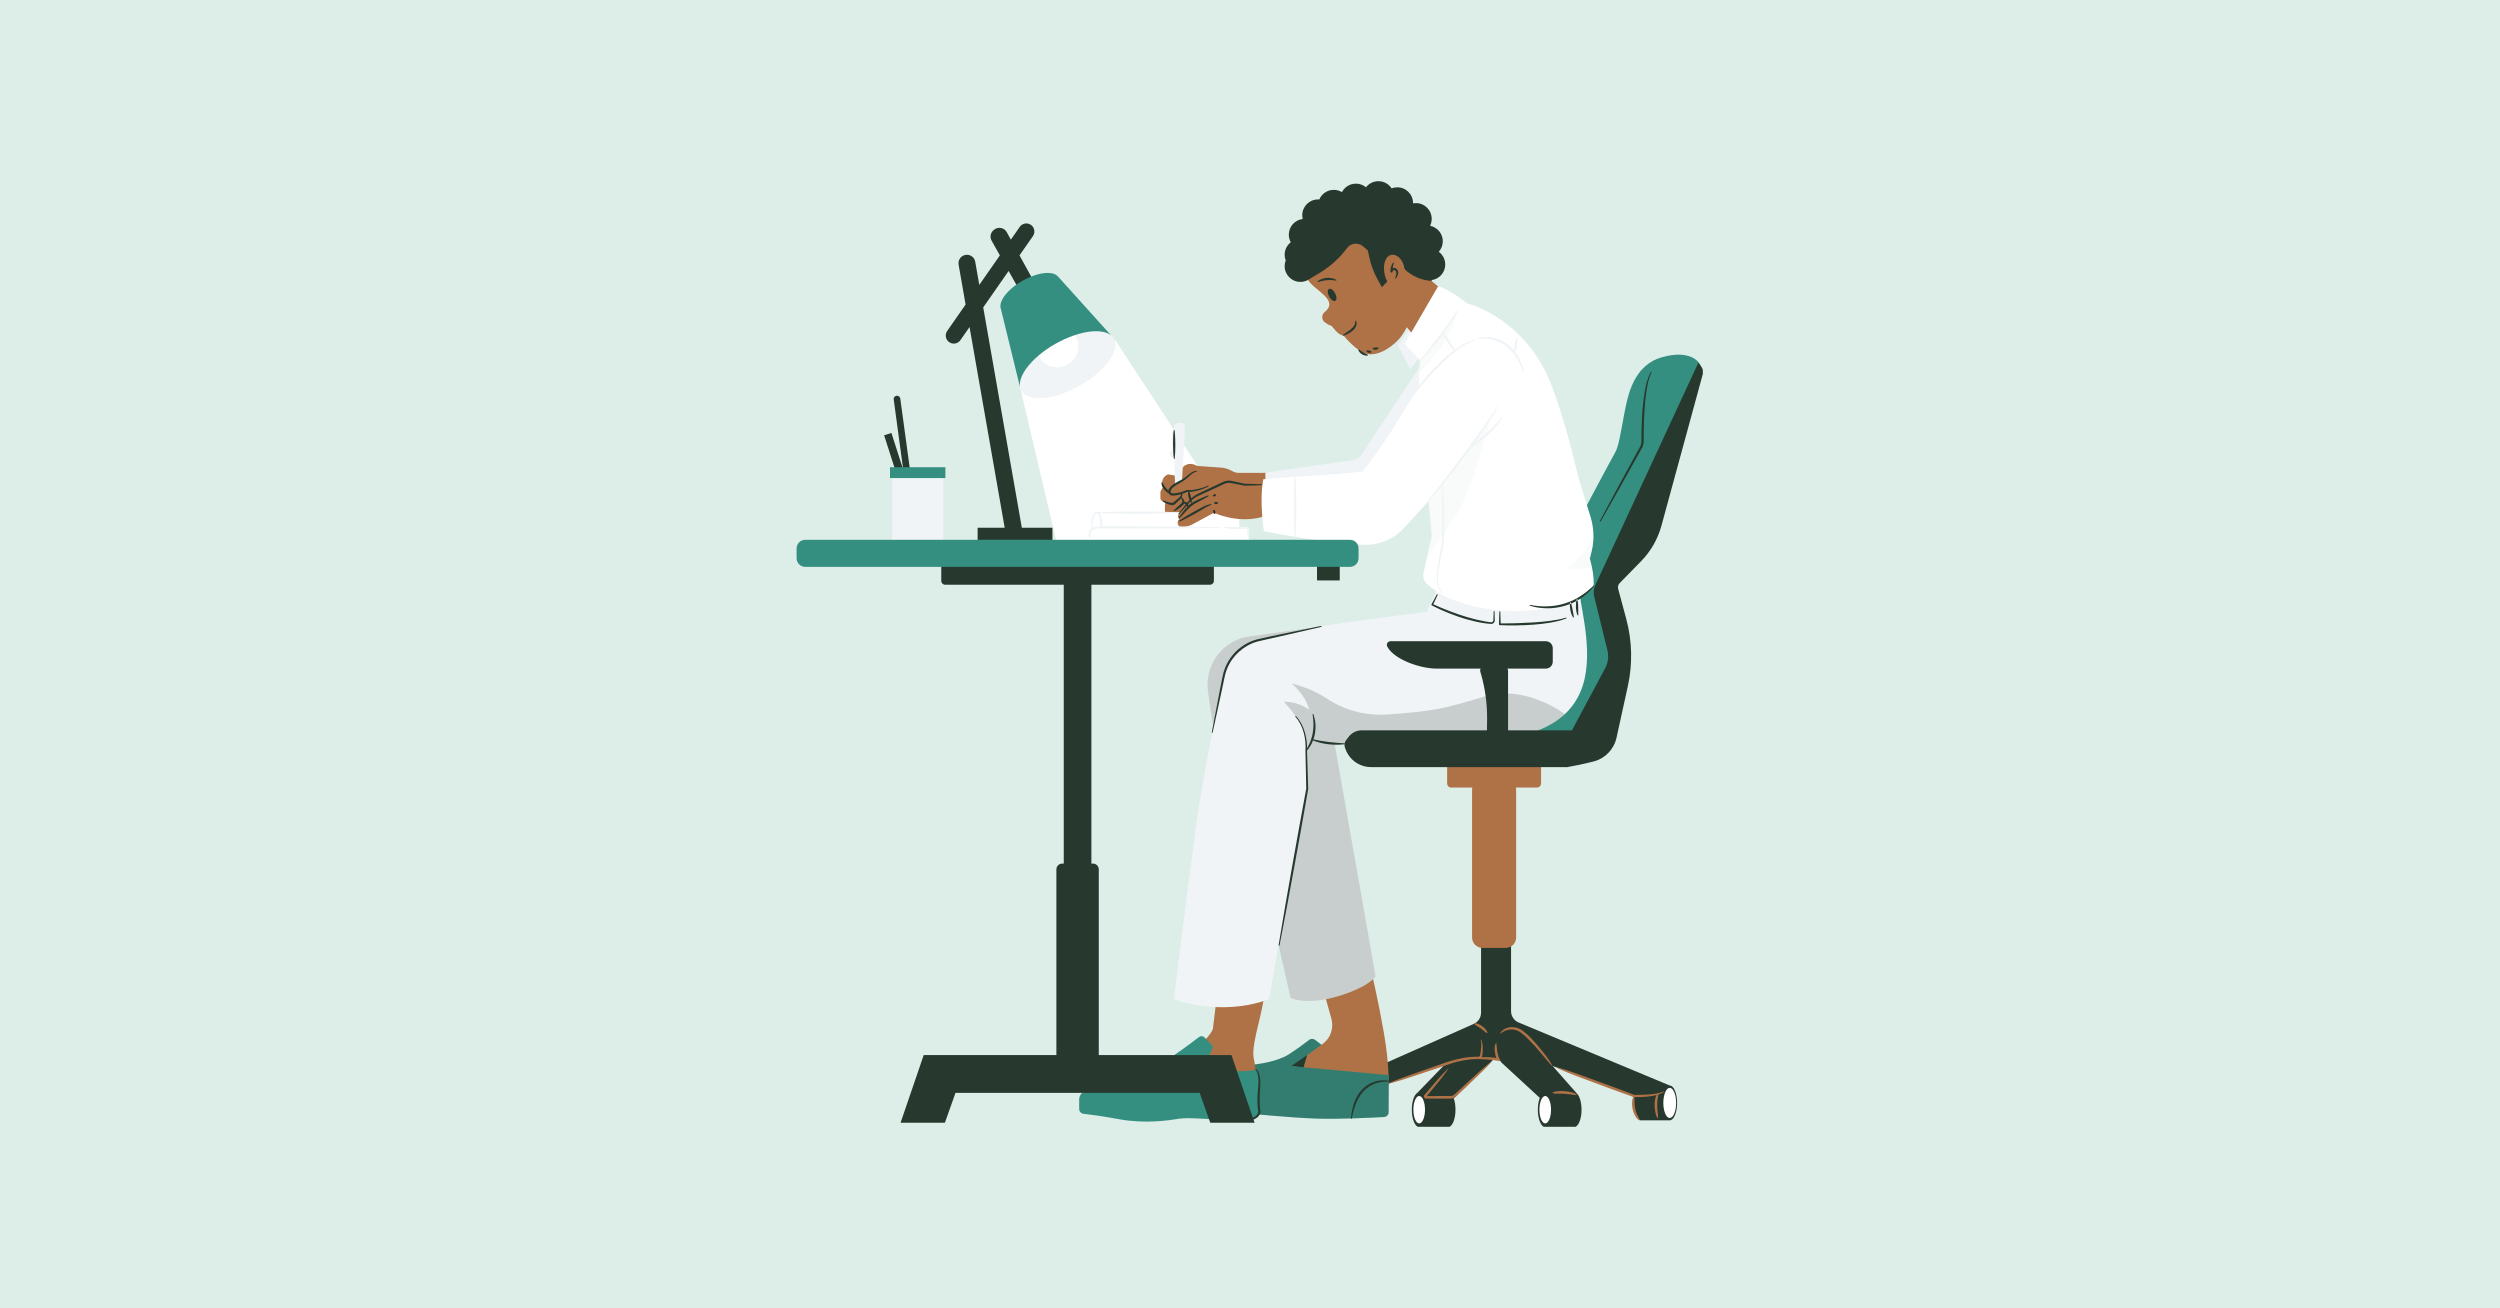
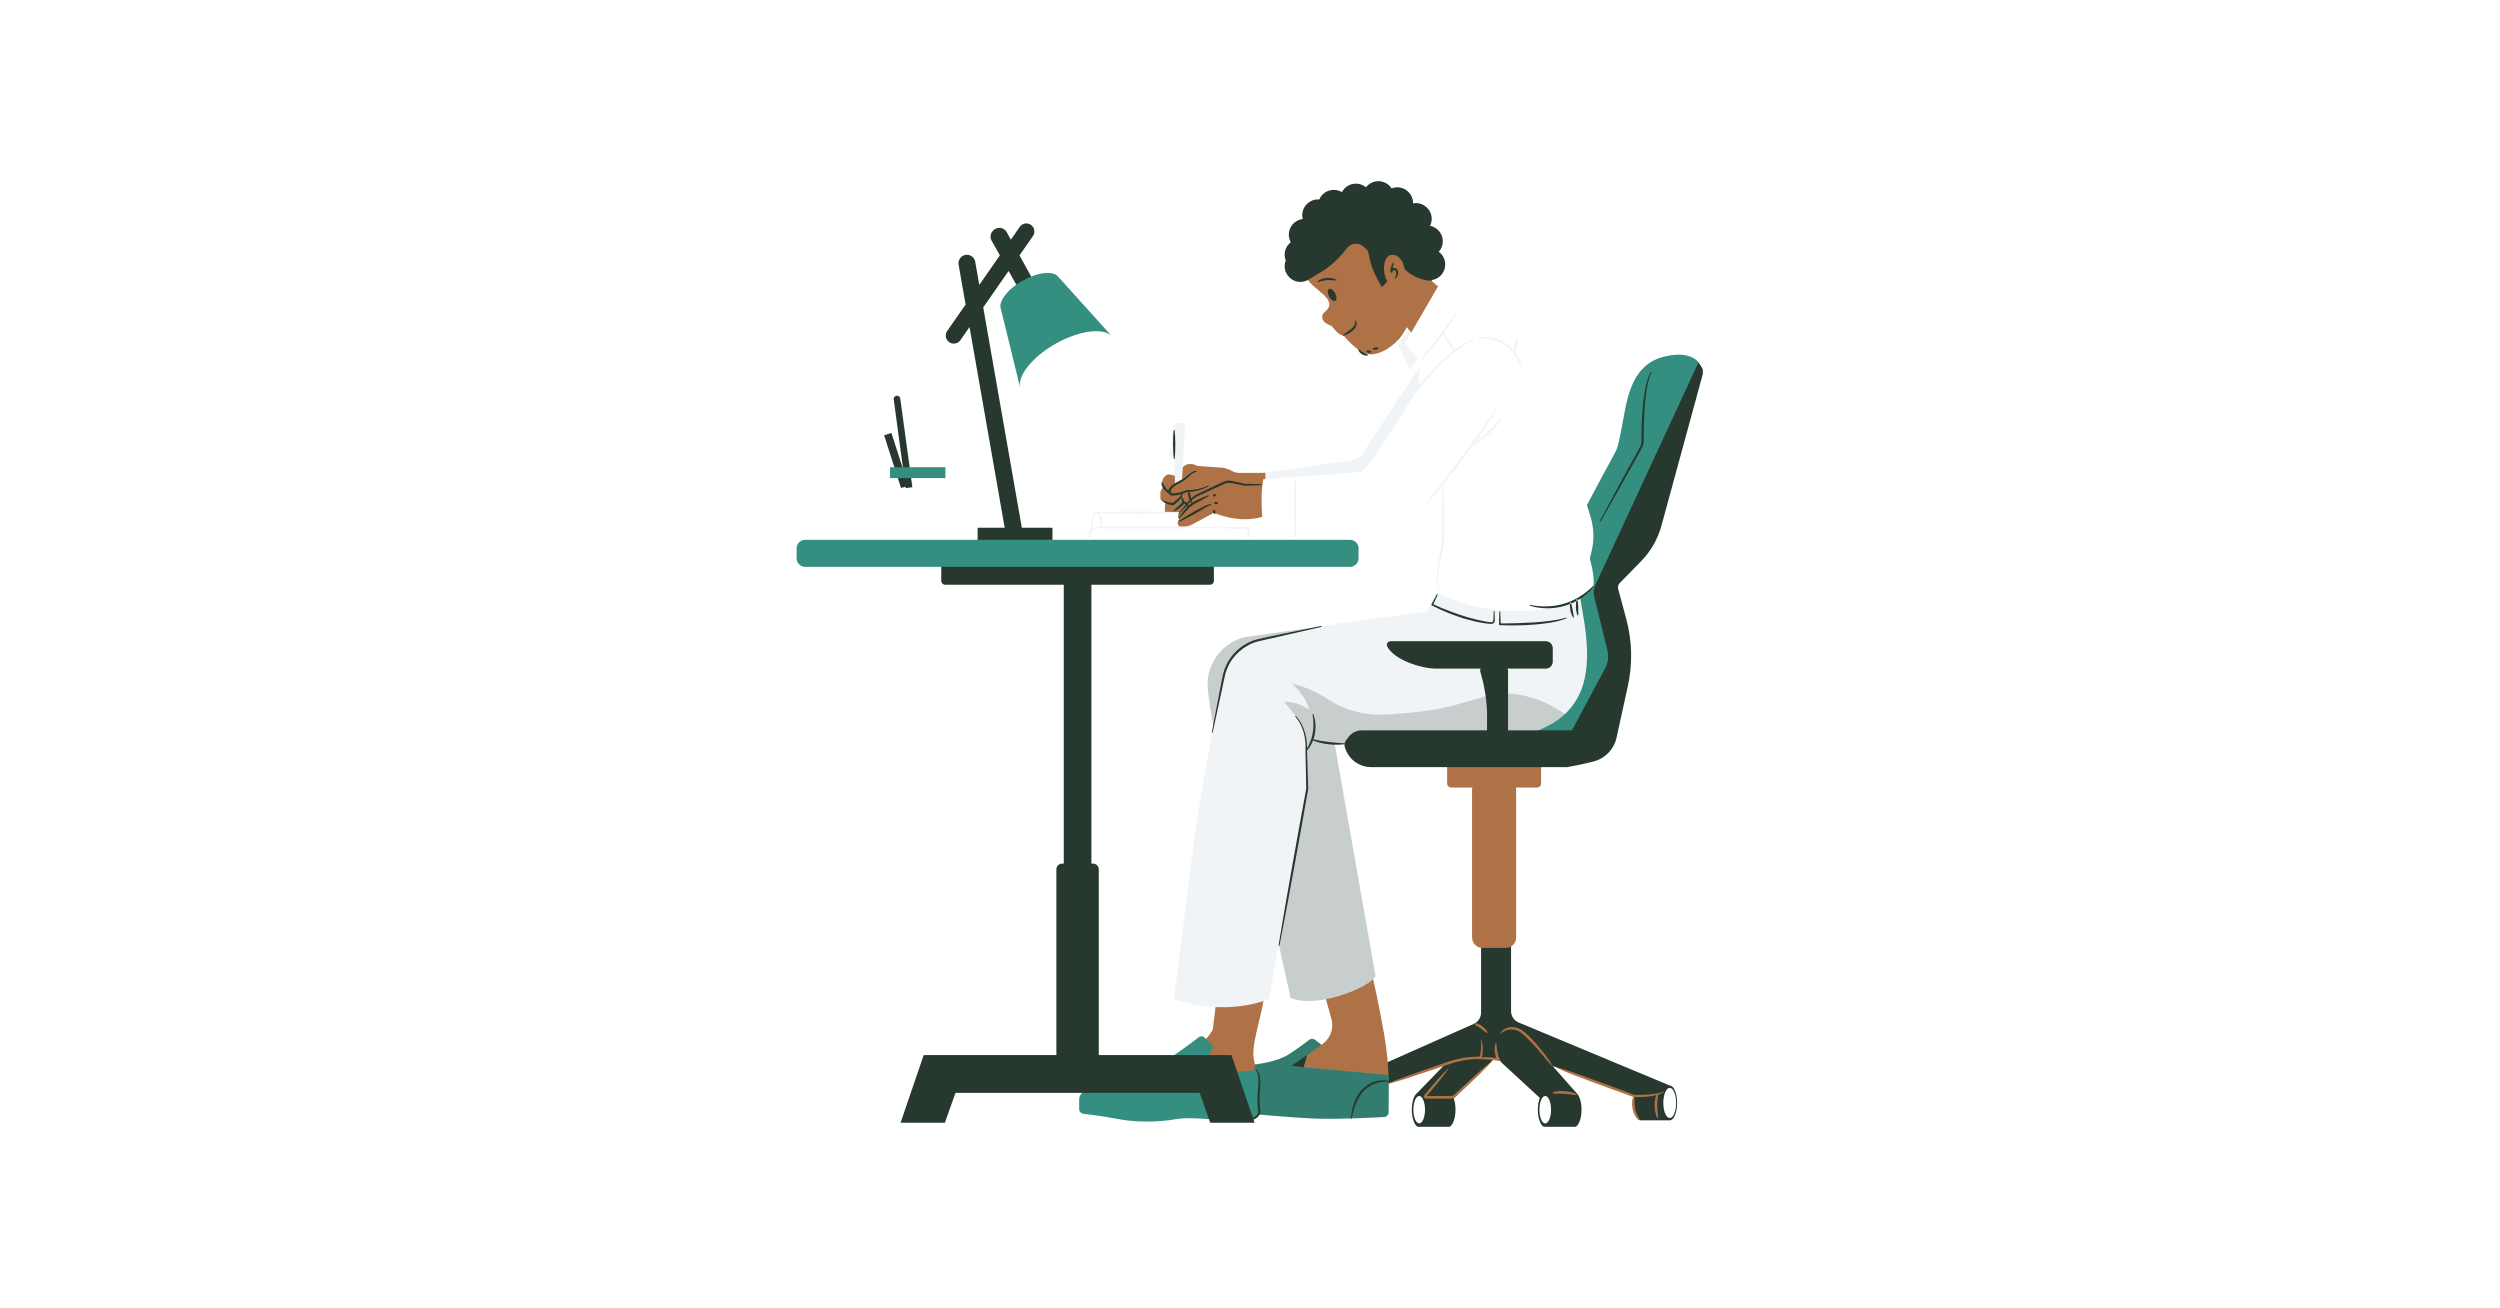
<svg xmlns="http://www.w3.org/2000/svg" width="1200" zoomAndPan="magnify" viewBox="0 0 900 471" height="628" preserveAspectRatio="xMidYMid meet" version="1.0">
  <defs>
    <filter x="0%" y="0%" width="100%" height="100%" id="7ecd263803">
      <feColorMatrix values="0 0 0 0 1 0 0 0 0 1 0 0 0 0 1 0 0 0 1 0" color-interpolation-filters="sRGB" />
    </filter>
    <clipPath id="22a6c0c6fd">
      <path d="M 497 338 L 604 338 L 604 405.656 L 497 405.656 Z M 497 338 " clip-rule="nonzero" />
    </clipPath>
    <mask id="0026f488c7">
      <g filter="url(#7ecd263803)">
        <rect x="-90" width="1080" fill="#000000" y="-47.1" height="565.2" fill-opacity="0.2" />
      </g>
    </mask>
    <clipPath id="edabd17587">
      <path d="M 0.398 0.121 L 130 0.121 L 130 178 L 0.398 178 Z M 0.398 0.121 " clip-rule="nonzero" />
    </clipPath>
    <clipPath id="240ea7ea18">
      <rect x="0" width="130" y="0" height="179" />
    </clipPath>
    <mask id="646f77bc88">
      <g filter="url(#7ecd263803)">
        <rect x="-90" width="1080" fill="#000000" y="-47.1" height="565.2" fill-opacity="0.4" />
      </g>
    </mask>
    <clipPath id="b5652aa011">
      <path d="M 0.719 0.078 L 64 0.078 L 64 92.961 L 0.719 92.961 Z M 0.719 0.078 " clip-rule="nonzero" />
    </clipPath>
    <clipPath id="0d967e9240">
-       <rect x="0" width="65" y="0" height="93" />
-     </clipPath>
+       </clipPath>
    <clipPath id="6d08f0ee78">
      <path d="M 462 65.156 L 521 65.156 L 521 104 L 462 104 Z M 462 65.156 " clip-rule="nonzero" />
    </clipPath>
    <clipPath id="cb93d2a2ca">
      <path d="M 286.777 194 L 490 194 L 490 205 L 286.777 205 Z M 286.777 194 " clip-rule="nonzero" />
    </clipPath>
    <clipPath id="8dc6f69335">
      <path d="M 484 130 L 613.027 130 L 613.027 277 L 484 277 Z M 484 130 " clip-rule="nonzero" />
    </clipPath>
  </defs>
  <rect x="-90" width="1080" fill="#ffffff" y="-47.1" height="565.2" fill-opacity="1" />
-   <rect x="-90" width="1080" fill="#ddeee9" y="-47.1" height="565.2" fill-opacity="1" />
  <g clip-path="url(#22a6c0c6fd)">
    <path fill="#27392e" d="M 601.102 390.781 L 546.695 368.09 C 545.051 367.402 543.98 365.797 543.98 364.02 L 543.98 338.203 L 533.18 338.203 L 533.18 364.566 C 533.18 366.234 532.234 367.762 530.742 368.508 L 497.07 383.469 L 497.07 391.059 L 520.453 382.875 L 510.246 393.422 C 509.098 394.117 508.25 396.566 508.25 399.492 C 508.25 402.957 509.438 405.766 510.906 405.766 L 521.324 405.766 C 522.793 405.766 523.98 402.957 523.98 399.492 C 523.98 397.938 523.742 396.52 523.344 395.422 L 523.348 395.422 L 537.902 381.176 L 539.602 381.121 C 539.848 381.699 540.207 382.227 540.676 382.66 L 554.328 395.242 C 553.891 396.359 553.621 397.852 553.621 399.492 C 553.621 402.957 554.812 405.766 556.281 405.766 L 566.695 405.766 C 568.164 405.766 569.355 402.957 569.355 399.492 C 569.355 396.902 568.691 394.676 567.738 393.719 L 558.941 383.758 L 588.246 394.559 C 588.105 395.324 588.027 396.168 588.027 397.055 C 588.027 400.52 589.215 403.328 590.684 403.328 L 601.102 403.328 C 602.57 403.328 603.758 400.52 603.758 397.055 C 603.758 393.59 602.57 390.781 601.102 390.781 Z M 601.102 390.781 " fill-opacity="1" fill-rule="nonzero" />
  </g>
  <path fill="#ffffff" d="M 513 399.492 C 513 400.145 512.945 400.777 512.84 401.379 C 512.734 401.984 512.582 402.52 512.387 402.98 C 512.191 403.441 511.965 403.801 511.707 404.051 C 511.453 404.301 511.184 404.426 510.906 404.426 C 510.629 404.426 510.363 404.301 510.105 404.051 C 509.852 403.801 509.625 403.441 509.43 402.98 C 509.234 402.52 509.082 401.984 508.977 401.379 C 508.871 400.777 508.816 400.145 508.816 399.492 C 508.816 398.836 508.871 398.207 508.977 397.605 C 509.082 397 509.234 396.465 509.43 396.004 C 509.625 395.539 509.852 395.184 510.105 394.934 C 510.363 394.684 510.629 394.559 510.906 394.559 C 511.184 394.559 511.453 394.684 511.707 394.934 C 511.965 395.184 512.191 395.539 512.387 396.004 C 512.582 396.465 512.734 397 512.84 397.605 C 512.945 398.207 513 398.836 513 399.492 Z M 513 399.492 " fill-opacity="1" fill-rule="nonzero" />
  <path fill="#ffffff" d="M 558.371 399.492 C 558.371 400.145 558.32 400.777 558.215 401.379 C 558.105 401.984 557.957 402.52 557.758 402.98 C 557.562 403.445 557.336 403.801 557.082 404.051 C 556.824 404.301 556.559 404.426 556.281 404.426 C 556.004 404.426 555.738 404.301 555.48 404.051 C 555.223 403.801 554.996 403.445 554.801 402.98 C 554.605 402.52 554.453 401.984 554.348 401.379 C 554.242 400.777 554.188 400.145 554.188 399.492 C 554.188 398.836 554.242 398.207 554.348 397.605 C 554.453 397 554.605 396.465 554.801 396.004 C 554.996 395.539 555.223 395.184 555.48 394.934 C 555.738 394.684 556.004 394.559 556.281 394.559 C 556.559 394.559 556.824 394.684 557.082 394.934 C 557.336 395.184 557.562 395.539 557.758 396.004 C 557.957 396.465 558.105 397 558.215 397.605 C 558.32 398.207 558.371 398.836 558.371 399.492 Z M 558.371 399.492 " fill-opacity="1" fill-rule="nonzero" />
  <path fill="#ffffff" d="M 603.402 397.055 C 603.402 397.41 603.387 397.766 603.355 398.113 C 603.328 398.465 603.285 398.805 603.227 399.133 C 603.168 399.461 603.098 399.773 603.012 400.07 C 602.93 400.367 602.836 400.641 602.727 400.895 C 602.621 401.145 602.504 401.371 602.379 401.57 C 602.254 401.766 602.121 401.934 601.98 402.07 C 601.84 402.207 601.695 402.309 601.551 402.379 C 601.402 402.449 601.25 402.484 601.102 402.484 C 600.949 402.484 600.801 402.449 600.652 402.379 C 600.504 402.309 600.359 402.207 600.219 402.07 C 600.078 401.934 599.945 401.766 599.82 401.57 C 599.695 401.371 599.578 401.145 599.473 400.895 C 599.367 400.641 599.27 400.367 599.188 400.07 C 599.102 399.773 599.031 399.461 598.973 399.133 C 598.914 398.805 598.871 398.465 598.844 398.113 C 598.812 397.766 598.797 397.41 598.797 397.055 C 598.797 396.699 598.812 396.344 598.844 395.996 C 598.871 395.645 598.914 395.305 598.973 394.977 C 599.031 394.648 599.102 394.336 599.188 394.039 C 599.27 393.742 599.367 393.469 599.473 393.215 C 599.578 392.965 599.695 392.738 599.82 392.539 C 599.945 392.344 600.078 392.176 600.219 392.039 C 600.359 391.902 600.504 391.801 600.652 391.73 C 600.801 391.66 600.949 391.625 601.102 391.625 C 601.25 391.625 601.402 391.66 601.551 391.73 C 601.695 391.801 601.84 391.902 601.98 392.039 C 602.121 392.176 602.254 392.344 602.379 392.539 C 602.504 392.738 602.621 392.965 602.727 393.215 C 602.836 393.469 602.93 393.742 603.012 394.039 C 603.098 394.336 603.168 394.648 603.227 394.977 C 603.285 395.305 603.328 395.645 603.355 395.996 C 603.387 396.344 603.402 396.699 603.402 397.055 Z M 603.402 397.055 " fill-opacity="1" fill-rule="nonzero" />
  <path fill="#ffffff" d="M 367.227 139.438 L 380.293 194.836 L 448.477 194.328 L 401.543 122.488 Z M 367.227 139.438 " fill-opacity="1" fill-rule="nonzero" />
  <path fill="#27392e" d="M 328.453 175.395 L 324.078 143.32 C 323.887 142.68 323.215 142.316 322.574 142.504 C 321.934 142.695 321.57 143.371 321.762 144.008 L 325.164 169.125 L 320.91 155.863 L 318.281 156.707 L 324.371 175.699 L 325.984 175.184 L 326.059 175.727 Z M 328.453 175.395 " fill-opacity="1" fill-rule="nonzero" />
-   <path fill="#f0f4f6" d="M 321.184 170.641 L 339.562 170.641 L 339.562 195.949 L 321.184 195.949 Z M 321.184 170.641 " fill-opacity="1" fill-rule="nonzero" />
  <path fill="#358f80" d="M 320.402 168.199 L 340.344 168.199 L 340.344 172.109 L 320.402 172.109 Z M 320.402 168.199 " fill-opacity="1" fill-rule="nonzero" />
  <path fill="#27392e" d="M 367.859 189.984 L 353.961 110.664 L 363.102 97.555 L 369.051 108.148 L 374.949 106.34 L 367.023 91.934 L 371.863 84.992 C 372.988 83.379 372.215 81.137 370.332 80.562 C 369.129 80.195 367.828 80.645 367.109 81.676 L 363.906 86.266 L 362.43 83.582 C 361.527 81.938 359.359 81.508 357.898 82.68 L 357.727 82.816 C 356.574 83.738 356.258 85.363 356.98 86.648 L 359.949 91.941 L 352.543 102.562 L 351.082 94.23 C 350.828 92.777 349.566 91.715 348.09 91.715 C 346.203 91.715 344.77 93.418 345.098 95.277 L 347.613 109.637 L 340.984 119.145 C 339.859 120.758 340.633 123 342.516 123.574 C 343.719 123.941 345.02 123.492 345.738 122.461 L 349.031 117.738 L 361.688 189.984 L 351.941 189.984 L 351.941 196.512 L 378.879 196.512 L 378.879 189.984 Z M 367.859 189.984 " fill-opacity="1" fill-rule="nonzero" />
-   <path fill="#f0f4f6" d="M 399.961 120.707 L 397.891 118.621 C 392.102 112.797 383.168 111.477 375.938 115.375 C 368.977 119.133 365.164 126.895 366.445 134.699 L 367.223 139.414 C 367.633 141.586 369.547 143.051 372.926 143.32 C 380.039 143.895 390.91 138.977 397.215 132.336 C 401.891 127.414 402.734 122.93 399.961 120.707 Z M 399.961 120.707 " fill-opacity="1" fill-rule="nonzero" />
  <path fill="#ffffff" d="M 388.176 124.684 C 388.176 125.18 388.125 125.668 388.027 126.156 C 387.934 126.641 387.789 127.113 387.598 127.574 C 387.41 128.031 387.176 128.465 386.902 128.879 C 386.625 129.289 386.312 129.672 385.961 130.023 C 385.613 130.371 385.23 130.688 384.816 130.961 C 384.406 131.238 383.969 131.469 383.512 131.66 C 383.055 131.848 382.582 131.992 382.094 132.09 C 381.609 132.188 381.117 132.234 380.621 132.234 C 380.125 132.234 379.637 132.188 379.148 132.09 C 378.664 131.992 378.191 131.848 377.73 131.66 C 377.273 131.469 376.84 131.238 376.426 130.961 C 376.016 130.688 375.633 130.371 375.281 130.023 C 374.934 129.672 374.617 129.289 374.344 128.879 C 374.066 128.465 373.836 128.031 373.645 127.574 C 373.457 127.113 373.312 126.641 373.215 126.156 C 373.117 125.668 373.07 125.18 373.07 124.684 C 373.07 124.188 373.117 123.695 373.215 123.211 C 373.312 122.723 373.457 122.25 373.645 121.793 C 373.836 121.336 374.066 120.898 374.344 120.488 C 374.617 120.074 374.934 119.691 375.281 119.344 C 375.633 118.992 376.016 118.68 376.426 118.402 C 376.84 118.129 377.273 117.895 377.73 117.707 C 378.191 117.516 378.664 117.371 379.148 117.277 C 379.637 117.18 380.125 117.129 380.621 117.129 C 381.117 117.129 381.609 117.18 382.094 117.277 C 382.582 117.371 383.055 117.516 383.512 117.707 C 383.969 117.895 384.406 118.129 384.816 118.402 C 385.23 118.68 385.613 118.992 385.961 119.344 C 386.312 119.691 386.625 120.074 386.902 120.488 C 387.176 120.898 387.41 121.336 387.598 121.793 C 387.789 122.25 387.934 122.723 388.027 123.211 C 388.125 123.695 388.176 124.188 388.176 124.684 Z M 388.176 124.684 " fill-opacity="1" fill-rule="nonzero" />
  <path fill="#358f80" d="M 381.074 99.754 L 381.055 99.762 C 380.508 98.949 379.461 98.41 377.906 98.285 C 373.488 97.93 366.73 100.988 362.812 105.113 C 360.449 107.598 359.672 109.898 360.383 111.418 L 360.367 111.426 L 367.227 139.438 C 366.762 137.035 368.148 133.762 371.469 130.27 C 377.77 123.629 388.645 118.711 395.754 119.281 C 397.594 119.43 398.996 119.934 399.961 120.707 Z M 381.074 99.754 " fill-opacity="1" fill-rule="nonzero" />
  <path fill="#ffffff" d="M 448.477 189.828 L 446.125 189.828 L 446.125 183.582 L 396.766 183.582 C 394.781 183.582 393.172 185.188 393.172 187.172 L 393.172 189.828 C 392.52 189.828 391.988 190.355 391.988 191.012 L 391.988 194.328 C 391.988 194.98 392.52 195.512 393.172 195.512 L 448.477 195.512 C 449.133 195.512 449.66 194.98 449.66 194.328 L 449.66 191.012 C 449.66 190.355 449.133 189.828 448.477 189.828 Z M 448.477 189.828 " fill-opacity="1" fill-rule="nonzero" />
  <path fill="#358f80" d="M 611.465 130.434 C 611.465 130.434 608.387 125.715 598.246 128.621 C 588.109 131.531 586.031 142.086 584.703 149.148 C 583.371 156.211 582.707 160.781 581.461 162.859 C 580.215 164.938 556.668 209.398 556.668 209.398 L 552.68 274.551 L 560.789 272.93 L 579.715 250.836 L 582.074 234.883 L 577.723 211.559 L 611.465 133.996 Z M 611.465 130.434 " fill-opacity="1" fill-rule="nonzero" />
  <path fill="#f0f4f6" d="M 514.227 108.875 L 503.227 124.223 L 507.68 132.926 L 520.289 116.238 Z M 514.227 108.875 " fill-opacity="1" fill-rule="nonzero" />
  <path fill="#af7146" d="M 509.82 93.465 C 512.238 88.953 511.453 84.125 509.867 79.938 C 507.379 73.367 502.988 68.449 491.859 69.254 C 484.391 69.793 478.328 73.016 475.285 75.75 C 465.785 84.301 467.559 92.215 470.484 100.012 C 472.082 104.266 482.633 107.738 476.836 112.375 C 475.648 113.328 475.75 115.156 476.969 116.066 C 477.609 116.543 478.418 117.004 479.414 117.359 C 479.414 117.363 481.992 120.988 483.656 120.762 C 483.656 120.762 483.656 120.758 483.656 120.762 C 483.66 120.766 488.531 126.867 492.438 127.488 C 496.84 128.188 502.297 124.113 504.621 120.832 C 505.344 119.812 505.941 118.793 506.445 117.777 L 510.883 123.094 C 510.883 123.094 510.887 123.094 510.887 123.094 L 524.523 107.719 C 524.523 107.715 524.523 107.715 524.523 107.715 C 524.5 107.703 512.91 101.512 509.82 93.465 Z M 509.82 93.465 " fill-opacity="1" fill-rule="nonzero" />
  <path fill="#af7146" d="M 476.477 356.652 L 479.297 366.723 C 480.188 369.898 479.16 373.316 476.629 375.43 C 476.348 375.66 476.055 375.895 475.738 376.133 L 472.93 376.781 L 468.941 379.977 L 466.613 387.066 L 499.855 390.613 C 499.855 390.613 500.297 383.855 498.191 371.777 C 496.086 359.699 493.816 350.336 493.816 350.336 Z M 476.477 356.652 " fill-opacity="1" fill-rule="nonzero" />
  <path fill="#358f80" d="M 499.977 387.066 L 499.895 400.422 C 499.895 401.324 499.195 402.07 498.293 402.121 C 494.016 402.359 482.098 402.961 474.039 402.691 C 464.066 402.359 448.941 400.809 448.941 400.809 L 451.766 383.203 C 451.766 383.203 459.469 382.414 463.844 379.645 C 466.902 377.707 469.824 375.504 471.309 374.348 C 471.914 373.879 472.758 373.867 473.375 374.32 L 475.738 376.133 L 470.559 379.816 L 469.273 384.242 C 469.273 384.242 489.379 386.016 499.977 387.066 Z M 499.977 387.066 " fill-opacity="1" fill-rule="nonzero" />
  <path fill="#af7146" d="M 437.82 360.684 C 437.82 360.684 436.906 368.203 436.656 370.238 C 436.406 372.277 430.84 377.344 430.84 377.344 L 431.754 387.066 L 452.652 387.066 C 452.652 387.066 451.863 383.953 451.324 380.961 C 450.785 377.969 451.988 372.898 453.109 368.328 C 454.23 363.758 455.062 359.188 455.062 359.188 Z M 437.82 360.684 " fill-opacity="1" fill-rule="nonzero" />
  <path fill="#f0f4f6" d="M 568.883 214.664 L 517.695 211.391 L 513.68 220.223 C 513.68 220.223 482.312 224.211 475.59 225.52 C 475.582 225.52 475.578 225.523 475.57 225.523 L 448.387 229.305 C 439.551 231.352 433.695 239.758 434.855 248.754 C 435.371 252.77 436.016 257.219 436.789 261.707 C 434.359 274.07 431.773 288.254 430.273 299.645 C 426.836 325.684 422.625 359.699 422.625 359.699 C 422.625 359.699 439.246 366.238 456.863 359.699 L 460.465 339.145 L 464.621 359.258 C 464.621 359.258 470.16 362.137 481.793 358.594 C 493.43 355.047 495.203 351.391 495.203 351.391 L 480.438 267.555 C 489.191 268.457 503.051 269.332 520.133 268.512 C 550.047 267.07 563.457 261.531 568.883 249.23 C 574.312 236.934 569.105 219.43 568.883 214.664 Z M 568.883 214.664 " fill-opacity="1" fill-rule="nonzero" />
  <path fill="#f0f4f6" d="M 454.773 172.543 L 454.773 170.23 L 486.617 165.711 C 488.184 165.488 489.578 164.609 490.449 163.289 L 511.293 131.789 L 516.668 144.945 L 493.926 172.543 Z M 454.773 172.543 " fill-opacity="1" fill-rule="nonzero" />
  <path fill="#af7146" d="M 455.535 174.496 L 455.535 170.164 L 454.773 170.23 L 445.93 170.23 C 445.242 170.23 444.562 170.07 443.945 169.762 L 442.871 169.227 C 441.867 168.727 440.777 168.43 439.66 168.348 L 431.004 167.723 L 429.988 167.289 C 428.492 166.656 426.762 167.074 425.719 168.316 L 422.91 171.184 L 421.352 170.93 C 420.875 170.703 420.312 170.754 419.887 171.066 L 419.734 171.18 C 418.418 172.141 417.961 173.898 418.637 175.383 L 417.891 176.688 C 417.801 176.848 417.75 177.031 417.75 177.215 L 417.75 179.387 C 417.75 179.785 417.973 180.148 418.328 180.332 L 419.469 180.922 C 419.469 180.922 419.152 184.551 419.539 184.551 C 419.629 184.551 421.672 184.551 424.742 184.551 L 424.391 184.965 C 423.914 185.527 423.992 186.371 424.566 186.836 L 424.34 187.102 C 423.648 187.922 423.898 189.172 424.855 189.66 L 425.91 189.66 C 427.02 189.66 428.109 189.387 429.086 188.859 L 437.031 184.59 C 437.031 184.59 446.113 188.973 455.535 185.742 L 456.062 174.496 Z M 455.535 174.496 " fill-opacity="1" fill-rule="nonzero" />
  <path fill="#ffffff" d="M 572.32 201.172 L 572.957 198.547 C 573.98 194.352 573.836 189.957 572.531 185.836 C 571.832 183.637 570.922 180.723 569.742 176.906 C 566.004 164.773 565.66 158.426 558.996 139.898 C 549.859 114.508 528.156 109.195 528.156 109.195 C 528.156 109.195 521.199 103.668 517.691 103.105 L 505.723 123.715 L 511.25 129.82 C 511.25 129.82 510.895 133.352 510.777 139.246 C 509.895 140.648 508.992 142.113 508.066 143.66 C 495.434 164.711 490.355 169.762 490.355 169.762 C 490.355 169.762 484.23 170.562 473.707 171.172 C 463.18 171.781 454.773 172.543 454.773 172.543 C 453.277 180.688 455.023 191.199 455.023 191.199 C 470.23 194.305 482.82 195.566 490.547 196.082 C 495.906 196.438 501.148 194.438 504.895 190.59 C 508.066 187.332 511.234 183.84 514.316 180.219 L 515.477 192.941 L 512.457 206.254 C 512.137 207.66 512.566 209.137 513.617 210.129 C 516.699 213.043 524.609 218.574 541.074 219.785 C 563.676 221.445 573.648 211.309 573.648 211.309 C 574.148 206.906 572.32 201.172 572.32 201.172 Z M 572.32 201.172 " fill-opacity="1" fill-rule="nonzero" />
  <path fill="#358f80" d="M 433.613 373.48 L 436.199 376.094 C 436.598 376.492 436.691 377.102 436.438 377.605 L 433.387 383.609 C 433.117 384.145 433.453 384.789 434.051 384.867 C 437.336 385.293 446.516 386.297 452.184 385.098 C 452.184 385.098 453.816 386.211 453.277 391.832 C 452.738 397.457 453.387 400.074 453.387 400.074 C 453.387 400.074 453.652 403.801 445.508 403.469 C 437.363 403.133 427.945 402.137 424.398 402.746 C 420.852 403.355 412.156 404.629 402.848 402.914 C 396.535 401.75 392.188 401.195 390.039 400.961 C 389.16 400.863 388.5 400.121 388.5 399.238 L 388.5 395.855 C 388.5 394.352 389.531 393.047 390.996 392.695 C 394.914 391.758 402.73 389.766 409.273 387.344 C 416.93 384.516 428.172 376.031 431.621 373.348 C 432.223 372.879 433.078 372.938 433.613 373.48 Z M 433.613 373.48 " fill-opacity="1" fill-rule="nonzero" />
  <path fill="#27392e" d="M 480.648 105.594 C 480.797 105.875 480.914 106.164 480.996 106.457 C 481.078 106.746 481.125 107.02 481.129 107.273 C 481.133 107.527 481.094 107.746 481.02 107.922 C 480.945 108.102 480.836 108.23 480.691 108.305 C 480.547 108.379 480.379 108.398 480.191 108.359 C 480 108.32 479.801 108.227 479.594 108.082 C 479.387 107.934 479.188 107.742 478.992 107.508 C 478.801 107.277 478.629 107.016 478.48 106.734 C 478.332 106.449 478.215 106.16 478.133 105.871 C 478.047 105.578 478.004 105.305 478 105.051 C 477.996 104.797 478.031 104.582 478.109 104.402 C 478.184 104.223 478.293 104.098 478.438 104.02 C 478.582 103.945 478.746 103.926 478.938 103.965 C 479.129 104.004 479.328 104.098 479.535 104.246 C 479.742 104.391 479.941 104.582 480.133 104.816 C 480.328 105.051 480.5 105.309 480.648 105.594 Z M 480.648 105.594 " fill-opacity="1" fill-rule="nonzero" />
  <path fill="#27392e" d="M 464.949 383.676 L 469.273 384.242 L 470.559 379.816 Z M 464.949 383.676 " fill-opacity="1" fill-rule="nonzero" />
  <path fill="#f0f4f6" d="M 425.184 152.254 L 424.172 152.227 C 423.352 152.207 422.676 152.867 422.676 153.691 L 422.684 154.961 L 422.676 154.961 C 422.254 154.922 421.906 155.293 421.906 155.777 L 421.891 161.891 L 421.816 161.918 C 421.375 162.07 421.059 162.512 421.008 163.047 C 420.926 163.883 421.488 164.652 422.215 164.703 L 422.715 164.738 L 423.008 174.426 L 425.527 173.062 L 426.602 153.793 C 426.648 152.973 426.004 152.277 425.184 152.254 Z M 425.184 152.254 " fill-opacity="1" fill-rule="nonzero" />
  <g mask="url(#0026f488c7)">
    <g transform="matrix(1, 0, 0, 1, 434, 225)">
      <g clip-path="url(#240ea7ea18)">
        <g clip-path="url(#edabd17587)">
          <path fill="#27392e" d="M 129.352 32.066 C 121.918 38.988 108.742 42.422 86.133 43.512 C 69.051 44.332 55.191 43.457 46.438 42.555 L 61.203 126.391 C 61.203 126.391 59.43 130.047 47.793 133.594 C 36.16 137.137 30.621 134.258 30.621 134.258 L 26.465 115.754 C 28.148 104.094 36.602 58.707 36.602 58.707 C 36.602 58.707 36.113 44.352 36.242 42.605 C 36.699 36.406 28.164 27.617 28.164 27.617 C 31.254 27.586 34.281 28.488 36.852 30.199 L 37.305 30.504 C 35.949 25.047 30.949 21.02 30.949 21.02 L 32.301 21.395 C 36.453 22.543 40.414 24.309 44.004 26.691 C 48.137 29.441 55.508 32.895 65.805 32.18 C 82.473 31.023 85.797 30.113 100.562 25.711 C 115.328 21.312 129.352 32.066 129.352 32.066 Z M 14.387 4.305 C 5.551 6.352 -0.305 14.758 0.855 23.754 C 1.371 27.77 2.016 32.219 2.789 36.707 C 4.156 29.754 5.48 23.371 6.531 18.398 C 7.895 11.961 12.855 6.898 19.262 5.383 C 25.453 3.918 33.621 2.07 41.57 0.523 Z M 35.273 159.242 L 31.023 158.723 L 36.559 154.816 L 41.738 151.133 L 39.375 149.32 C 38.758 148.867 37.914 148.879 37.309 149.348 C 35.824 150.504 32.902 152.707 29.844 154.645 C 25.469 157.414 17.766 158.203 17.766 158.203 L 17.438 160.234 C 17.691 160.191 17.945 160.148 18.184 160.098 C 18.184 160.098 19.816 161.211 19.277 166.832 C 18.738 172.457 19.387 175.074 19.387 175.074 C 19.387 175.074 19.422 175.582 19.059 176.207 C 24.25 176.688 33.312 177.469 40.039 177.691 C 48.098 177.961 60.016 177.359 64.293 177.121 C 65.195 177.07 65.895 176.324 65.895 175.422 L 65.977 162.066 C 55.379 161.016 35.273 159.242 35.273 159.242 Z M 35.273 159.242 " fill-opacity="1" fill-rule="nonzero" />
        </g>
      </g>
    </g>
  </g>
  <g mask="url(#646f77bc88)">
    <g transform="matrix(1, 0, 0, 1, 510, 112)">
      <g clip-path="url(#0d967e9240)">
        <g clip-path="url(#b5652aa011)">
          <path fill="#f0f4f6" d="M 14.246 0.629 C 13.418 10.438 0.961 22.051 0.957 22.055 L 0.957 22.047 L 1.25 17.82 C 5.031 15.121 14.246 0.629 14.246 0.629 Z M 4.316 68.219 L 5.477 80.941 L 5.16 82.344 L 3.727 88.66 C 3.727 88.66 8.801 81.652 14.246 73.504 C 19.691 65.355 26.617 38.402 26.617 38.402 C 25.566 40.035 22.699 43.906 19.266 48.441 C 14.891 55.062 9.742 61.84 4.316 68.219 Z M 62.957 86.547 C 63.422 84.645 63.633 82.703 63.617 80.762 C 60.504 89.09 53.352 92.777 53.352 92.777 C 53.352 92.777 54.012 92.738 57.312 92.773 C 60.602 92.812 63.094 92.309 63.113 92.305 C 62.734 90.473 62.32 89.172 62.32 89.172 Z M 62.957 86.547 " fill-opacity="1" fill-rule="nonzero" />
        </g>
      </g>
    </g>
  </g>
  <g clip-path="url(#6d08f0ee78)">
    <path fill="#27392e" d="M 520.289 95.219 C 520.289 93.34 519.371 91.676 517.961 90.641 C 518.859 89.637 519.41 88.312 519.41 86.859 C 519.41 84.102 517.445 81.805 514.836 81.289 C 515.207 80.535 515.418 79.691 515.418 78.797 C 515.418 75.656 512.875 73.113 509.738 73.113 C 509.379 73.113 509.031 73.148 508.695 73.211 C 508.695 73.18 508.699 73.148 508.699 73.113 C 508.699 69.973 506.156 67.43 503.016 67.43 C 502.301 67.43 501.617 67.57 500.984 67.812 C 499.969 66.258 498.219 65.23 496.227 65.23 C 494.406 65.23 492.793 66.086 491.754 67.414 C 490.77 66.602 489.508 66.109 488.129 66.109 C 485.941 66.109 484.043 67.352 483.094 69.164 C 482.238 68.648 481.242 68.348 480.172 68.348 C 477.82 68.348 475.801 69.777 474.938 71.816 C 474.789 71.805 474.641 71.793 474.488 71.793 C 471.352 71.793 468.809 74.336 468.809 77.477 C 468.809 77.945 468.871 78.402 468.977 78.84 C 466.156 79.172 463.969 81.566 463.969 84.477 C 463.969 85.477 464.227 86.41 464.676 87.227 C 463.336 88.266 462.469 89.887 462.469 91.715 C 462.469 92.438 462.609 93.125 462.855 93.758 C 462.609 94.395 462.469 95.082 462.469 95.805 C 462.469 98.941 465.016 101.484 468.152 101.484 C 469.051 101.484 469.898 101.273 470.652 100.898 C 470.656 100.902 470.656 100.902 470.656 100.902 L 470.688 100.883 C 470.965 100.746 471.227 100.586 471.477 100.406 L 475.363 98.055 C 479.078 95.805 482.316 92.844 484.891 89.348 C 486.27 87.473 488.957 87.168 490.719 88.691 L 492.375 90.121 C 492.629 91.078 492.816 91.883 492.953 92.559 C 493.512 95.27 494.453 97.887 495.785 100.316 L 497.473 103.391 C 497.473 103.391 497.473 103.391 497.477 103.391 L 499.848 100.875 C 499.848 100.875 499.852 100.875 499.852 100.875 L 501.969 93.223 C 501.969 93.223 501.969 93.223 501.973 93.223 L 505.395 96.656 C 508.066 99.332 511.633 100.922 515.406 101.125 C 515.406 101.121 515.398 101.02 515.387 100.844 C 518.156 100.461 520.289 98.094 520.289 95.219 Z M 520.289 95.219 " fill-opacity="1" fill-rule="nonzero" />
  </g>
  <path fill="#af7146" d="M 505.656 96.918 C 506.051 100.051 504.625 102.812 502.469 103.082 C 500.316 103.355 498.715 100.977 498.32 97.844 C 497.926 94.711 498.879 92.012 501.035 91.738 C 503.191 91.465 505.258 93.785 505.656 96.918 Z M 505.656 96.918 " fill-opacity="1" fill-rule="nonzero" />
  <path fill="#27392e" d="M 443.32 379.812 L 395.562 379.812 L 395.562 312.984 C 395.562 311.828 394.625 310.891 393.469 310.891 L 392.902 310.891 L 392.902 210.504 L 435.617 210.504 C 436.383 210.504 437.004 209.887 437.004 209.121 L 437.004 202.527 L 338.855 202.527 L 338.855 209.121 C 338.855 209.887 339.477 210.504 340.238 210.504 L 382.953 210.504 L 382.953 310.891 L 382.387 310.891 C 381.23 310.891 380.293 311.828 380.293 312.984 L 380.293 379.812 L 332.539 379.812 L 324.203 404.188 L 340.156 404.188 L 343.98 393.438 L 431.879 393.438 L 435.699 404.188 L 451.656 404.188 Z M 443.32 379.812 " fill-opacity="1" fill-rule="nonzero" />
-   <path fill="#27392e" d="M 474.125 202.527 L 482.312 202.527 L 482.312 208.953 L 474.125 208.953 Z M 474.125 202.527 " fill-opacity="1" fill-rule="nonzero" />
  <g clip-path="url(#cb93d2a2ca)">
    <path fill="#358f80" d="M 485.977 204.078 L 289.879 204.078 C 288.168 204.078 286.777 202.691 286.777 200.977 L 286.777 197.43 C 286.777 195.719 288.168 194.328 289.879 194.328 L 485.977 194.328 C 487.691 194.328 489.078 195.719 489.078 197.43 L 489.078 200.977 C 489.078 202.691 487.691 204.078 485.977 204.078 Z M 485.977 204.078 " fill-opacity="1" fill-rule="nonzero" />
  </g>
  <path fill="#af7146" d="M 553.289 274.551 L 522.465 274.551 C 521.637 274.551 520.969 275.219 520.969 276.047 L 520.969 282.027 C 520.969 282.855 521.637 283.523 522.465 283.523 L 530.023 283.523 C 529.973 283.773 529.941 284.035 529.941 284.301 L 529.941 337.484 C 529.941 339.566 531.629 341.25 533.711 341.25 L 542.043 341.25 C 544.125 341.25 545.809 339.566 545.809 337.484 L 545.809 284.301 C 545.809 284.035 545.781 283.773 545.727 283.523 L 553.289 283.523 C 554.117 283.523 554.785 282.855 554.785 282.027 L 554.785 276.047 C 554.785 275.219 554.117 274.551 553.289 274.551 Z M 553.289 274.551 " fill-opacity="1" fill-rule="nonzero" />
  <g clip-path="url(#8dc6f69335)">
    <path fill="#27392e" d="M 612.621 132.234 L 611.465 130.434 L 574.305 210.66 C 573.719 211.922 573.574 213.348 573.898 214.703 L 578.68 234.18 C 579.203 236.309 578.922 238.555 577.891 240.488 L 565.902 262.914 L 542.902 262.914 L 542.902 241.496 C 542.902 241.211 542.824 240.941 542.691 240.699 L 556.488 240.699 C 557.875 240.699 558.996 239.578 558.996 238.191 L 558.996 233.344 C 558.996 231.961 557.875 230.836 556.488 230.836 L 500.582 230.836 C 499.582 230.836 498.953 231.906 499.426 232.789 C 502.012 237.609 511.559 240.699 517.141 240.699 L 533.004 240.699 C 532.852 241.047 532.805 241.434 532.914 241.816 L 533.188 242.77 C 534.668 247.973 535.398 253.363 535.352 258.773 L 535.312 262.914 L 490.234 262.914 C 488.391 262.914 486.648 263.773 485.527 265.242 L 484.578 266.477 C 484 267.234 483.852 268.234 484.18 269.129 L 484.406 269.746 C 485.824 273.602 489.492 276.16 493.598 276.16 L 563.234 276.16 C 563.543 276.211 563.871 276.215 564.211 276.16 C 566.648 275.75 569.836 275.113 573.715 274.125 C 577.852 273.066 581.035 269.75 581.949 265.578 L 586.023 247.027 C 587.777 239.047 587.582 230.762 585.465 222.875 L 582.547 212.016 C 582.344 211.262 582.555 210.457 583.102 209.898 L 590.789 202.039 C 594.281 198.473 596.805 194.074 598.117 189.258 L 613 134.707 C 613.227 133.867 613.09 132.969 612.621 132.234 Z M 612.621 132.234 " fill-opacity="1" fill-rule="nonzero" />
  </g>
  <path fill="#f0f4f6" d="M 540.719 150.285 C 540.781 150.332 540.797 150.422 540.762 150.488 C 540.117 151.633 539.328 152.684 538.48 153.68 C 537.621 154.668 536.68 155.578 535.727 156.469 C 534.738 157.32 533.734 158.156 532.68 158.922 C 531.785 159.57 530.863 160.184 529.906 160.746 C 528.992 162.004 528.074 163.262 527.152 164.512 C 524.977 167.387 522.789 170.25 520.539 173.066 C 520.164 173.535 519.781 174 519.402 174.469 C 519.41 174.492 519.43 174.508 519.43 174.531 C 519.664 177.805 519.832 181.082 519.914 184.367 C 519.98 187.648 520.035 190.934 519.824 194.23 C 519.777 195.055 519.699 195.883 519.578 196.715 C 519.441 197.566 519.234 198.328 519.074 199.141 C 518.73 200.738 518.414 202.344 518.152 203.953 C 517.902 205.566 517.695 207.184 517.664 208.805 C 517.652 210.375 518.359 211.93 519.234 213.258 L 519.238 213.27 C 519.289 213.344 519.27 213.441 519.195 213.488 C 519.125 213.535 519.027 213.516 518.98 213.445 C 518.027 212.09 517.242 210.543 517.184 208.805 C 517.152 207.148 517.316 205.496 517.547 203.863 C 517.777 202.23 518.066 200.613 518.379 199 C 518.523 198.199 518.723 197.367 518.836 196.602 C 518.941 195.809 519.008 195 519.043 194.188 C 519.18 190.93 519.176 187.652 519.145 184.379 L 519.082 174.867 C 517.301 177.07 515.504 179.258 513.664 181.41 C 513.602 181.48 513.488 181.492 513.414 181.426 C 513.344 181.367 513.332 181.258 513.391 181.184 L 519.969 172.617 C 522.152 169.758 524.348 166.906 526.484 164.012 C 528.66 161.145 530.785 158.242 532.871 155.312 C 533.93 153.859 534.945 152.375 535.957 150.891 L 537.469 148.656 L 538.914 146.383 C 538.961 146.309 539.059 146.285 539.133 146.332 C 539.203 146.375 539.227 146.469 539.188 146.543 C 537.445 149.707 535.477 152.734 533.449 155.719 C 532.59 156.988 531.703 158.238 530.809 159.484 C 531.285 159.105 531.77 158.734 532.238 158.348 C 533.23 157.531 534.223 156.715 535.172 155.848 C 536.141 155.004 537.059 154.109 537.961 153.203 C 538.848 152.281 539.695 151.32 540.496 150.316 C 540.551 150.246 540.648 150.234 540.719 150.285 Z M 466.445 171.816 C 466.441 171.727 466.367 171.656 466.277 171.648 C 466.18 171.645 466.098 171.719 466.094 171.816 C 465.992 173.617 465.945 175.414 465.906 177.215 C 465.867 179.016 465.871 180.816 465.852 182.613 C 465.875 184.414 465.875 186.215 465.914 188.012 C 465.957 189.812 466.008 191.613 466.109 193.41 C 466.113 193.492 466.18 193.555 466.258 193.559 C 466.348 193.566 466.422 193.5 466.426 193.41 C 466.531 191.613 466.582 189.812 466.621 188.012 C 466.664 186.215 466.66 184.414 466.684 182.613 C 466.664 180.816 466.668 179.016 466.629 177.215 C 466.594 175.414 466.547 173.617 466.445 171.816 Z M 522.242 127.938 C 522.875 127.398 523.5 126.852 524.176 126.363 L 525.164 125.609 C 525.504 125.371 525.855 125.152 526.199 124.922 C 527.559 123.961 529.051 123.238 530.598 122.641 L 530.609 122.637 C 530.684 122.605 530.727 122.523 530.703 122.441 C 530.676 122.359 530.59 122.312 530.504 122.34 C 527.996 123.105 525.727 124.438 523.625 125.977 C 523.395 125.477 523.137 124.992 522.871 124.512 C 522.559 123.938 522.215 123.387 521.871 122.832 C 521.512 122.285 521.156 121.738 520.77 121.215 C 520.457 120.781 520.129 120.359 519.785 119.945 C 520.512 118.938 521.23 117.918 521.91 116.879 C 522.93 115.312 523.914 113.727 524.789 112.07 C 524.828 111.992 524.805 111.891 524.727 111.84 C 524.645 111.789 524.535 111.812 524.484 111.895 C 523.445 113.43 522.387 114.957 521.309 116.469 C 520.23 117.98 519.156 119.492 518.027 120.961 C 516.93 122.457 515.785 123.922 514.633 125.375 C 513.492 126.84 512.301 128.262 511.137 129.715 C 511.086 129.773 511.086 129.867 511.145 129.926 C 511.207 129.988 511.305 129.988 511.367 129.926 C 512.691 128.609 513.969 127.246 515.18 125.824 C 516.402 124.414 517.551 122.941 518.691 121.461 C 518.961 121.09 519.227 120.719 519.496 120.348 C 519.707 120.773 519.926 121.191 520.16 121.605 C 520.473 122.176 520.82 122.73 521.168 123.281 C 521.527 123.824 521.887 124.371 522.277 124.895 C 522.609 125.344 522.949 125.785 523.312 126.211 C 522.797 126.598 522.289 126.992 521.789 127.398 C 519.18 129.535 516.812 131.938 514.531 134.402 C 512.285 136.902 510.129 139.48 508.082 142.141 C 506.035 144.797 504.082 147.527 502.203 150.301 C 502.152 150.375 502.168 150.48 502.242 150.539 C 502.32 150.598 502.43 150.582 502.488 150.504 C 504.516 147.84 506.562 145.195 508.652 142.59 C 510.754 139.988 512.887 137.418 515.145 134.965 C 517.379 132.484 519.727 130.109 522.242 127.938 Z M 547.695 130.719 L 547.109 129.449 C 546.918 129.023 546.723 128.602 546.457 128.215 L 545.703 127.027 C 545.629 126.922 545.543 126.82 545.461 126.719 C 545.59 126.379 545.699 126.035 545.797 125.688 C 545.926 125.246 546.016 124.793 546.109 124.344 C 546.188 123.895 546.266 123.441 546.305 122.984 C 546.352 122.523 546.391 122.066 546.371 121.598 C 546.371 121.527 546.328 121.465 546.262 121.438 C 546.172 121.398 546.066 121.441 546.027 121.531 C 545.844 121.965 545.715 122.406 545.594 122.852 C 545.465 123.293 545.379 123.742 545.289 124.195 C 545.215 124.645 545.141 125.098 545.102 125.559 C 545.082 125.777 545.062 126 545.051 126.223 C 544.969 126.129 544.887 126.035 544.809 125.938 L 544.352 125.398 L 543.832 124.918 C 543.477 124.613 543.156 124.258 542.766 123.992 C 541.262 122.84 539.488 122.062 537.66 121.641 C 535.824 121.227 533.926 121.168 532.082 121.539 C 531.996 121.555 531.934 121.637 531.941 121.727 C 531.949 121.824 532.035 121.895 532.133 121.887 L 532.148 121.883 C 533.035 121.801 533.949 121.797 534.844 121.887 C 535.289 121.922 535.734 121.988 536.18 122.051 C 536.617 122.152 537.059 122.215 537.488 122.344 C 539.207 122.82 540.871 123.543 542.266 124.656 C 542.637 124.898 542.941 125.23 543.285 125.512 L 543.785 125.953 L 544.227 126.457 C 544.512 126.797 544.832 127.117 545.094 127.477 C 545.344 127.852 545.598 128.219 545.855 128.586 C 546.133 128.941 546.34 129.344 546.547 129.746 L 547.18 130.941 C 547.559 131.766 547.867 132.617 548.238 133.457 L 548.246 133.473 C 548.277 133.547 548.359 133.582 548.434 133.559 C 548.516 133.535 548.566 133.449 548.539 133.363 C 548.273 132.48 548.008 131.594 547.695 130.719 Z M 449.613 190 C 449.477 189.789 449.227 189.648 448.977 189.637 C 448.824 189.637 448.801 189.645 448.727 189.648 L 448.527 189.66 C 448.004 189.691 447.473 189.695 446.941 189.699 C 445.875 189.73 444.809 189.695 443.738 189.684 C 442.664 189.672 441.59 189.645 440.516 189.652 C 440.434 189.652 440.355 189.711 440.34 189.797 C 440.324 189.895 440.387 189.984 440.484 190.004 C 441.551 190.199 442.625 190.316 443.703 190.406 C 444.781 190.496 445.863 190.523 446.949 190.531 C 447.496 190.512 448.039 190.488 448.586 190.438 L 448.941 190.406 C 448.957 190.406 448.973 190.41 448.984 190.422 C 449 190.34 449 190.777 449.02 191.004 C 449.059 192.082 449.109 193.156 449.215 194.23 C 449.219 194.305 449.277 194.367 449.355 194.375 C 449.441 194.383 449.52 194.32 449.527 194.23 C 449.633 193.156 449.684 192.082 449.723 191.004 L 449.742 190.602 C 449.742 190.516 449.75 190.504 449.738 190.355 C 449.727 190.23 449.684 190.109 449.613 190 Z M 439.148 189.922 C 439.148 190.008 439.078 190.078 438.992 190.078 C 435.445 190.117 431.898 190.191 428.352 190.203 L 417.715 190.258 C 410.621 190.277 403.527 190.258 396.434 190.215 C 396.312 190.211 396.207 190.152 396.137 190.062 C 395.625 190.16 395.117 190.254 394.625 190.383 C 394.172 190.512 393.703 190.652 393.34 190.859 C 393.332 190.941 393.277 191.012 393.195 191.02 C 393.168 191.023 393.148 191.008 393.125 191.004 C 393.109 191.012 393.094 191.02 393.078 191.031 C 392.887 191.199 392.824 191.289 392.742 191.605 C 392.66 191.875 392.633 192.168 392.594 192.461 C 392.535 193.055 392.551 193.676 392.586 194.289 L 392.586 194.301 C 392.59 194.387 392.523 194.461 392.438 194.465 C 392.367 194.469 392.305 194.43 392.281 194.367 C 392.031 193.754 391.91 193.109 391.887 192.441 C 391.867 192.105 391.898 191.766 391.965 191.422 C 392 191.117 392.238 190.621 392.547 190.395 C 392.664 190.301 392.785 190.234 392.906 190.164 C 392.812 189.312 392.805 188.457 392.898 187.598 C 392.957 187.047 393.07 186.5 393.254 185.969 C 393.336 185.699 393.461 185.441 393.586 185.188 L 393.801 184.816 C 393.867 184.695 394.012 184.527 394.16 184.434 C 394.469 184.227 394.859 184.18 395.207 184.293 C 395.289 184.316 395.367 184.355 395.445 184.398 C 395.461 184.391 395.477 184.375 395.496 184.375 C 397.934 184.285 400.371 184.223 402.809 184.188 L 410.121 184.137 L 417.43 184.199 C 419.867 184.234 422.305 184.301 424.742 184.395 C 424.828 184.398 424.898 184.469 424.895 184.559 C 424.891 184.641 424.824 184.707 424.742 184.711 C 422.305 184.801 419.867 184.871 417.43 184.906 L 410.121 184.969 L 402.809 184.914 C 400.477 184.883 398.148 184.82 395.82 184.738 C 395.871 184.805 395.918 184.871 395.973 184.945 C 396.301 185.441 396.5 185.988 396.629 186.539 C 396.855 187.504 396.887 188.48 396.84 189.441 C 403.797 189.43 410.758 189.438 417.715 189.488 L 428.355 189.59 C 431.902 189.617 435.445 189.707 438.992 189.762 C 439.082 189.762 439.148 189.836 439.148 189.922 Z M 396.059 189.629 C 396.125 188.641 396.129 187.641 395.934 186.695 C 395.738 185.773 395.219 184.504 394.504 184.957 C 394.371 185.02 394.262 185.266 394.117 185.477 C 394.008 185.703 393.883 185.926 393.797 186.168 C 393.609 186.645 393.477 187.148 393.398 187.664 C 393.277 188.426 393.242 189.207 393.277 189.984 C 393.68 189.82 394.086 189.734 394.488 189.672 C 395.016 189.602 395.535 189.594 396.059 189.629 Z M 396.059 189.629 " fill-opacity="1" fill-rule="nonzero" />
  <path fill="#27392e" d="M 573.906 211.086 L 572.824 212.254 C 572.453 212.633 572.117 213.051 571.695 213.383 C 570.879 214.062 570.086 214.785 569.172 215.344 C 567.418 216.578 565.426 217.441 563.383 218.078 C 561.328 218.68 559.188 219.004 557.051 218.988 C 554.914 218.98 552.785 218.707 550.75 218.043 C 550.664 218.016 550.621 217.926 550.648 217.844 C 550.672 217.766 550.754 217.723 550.832 217.738 L 550.844 217.742 C 551.852 217.969 552.891 218.125 553.926 218.203 C 554.445 218.25 554.965 218.27 555.484 218.297 C 556.004 218.289 556.523 218.301 557.039 218.285 C 559.113 218.215 561.18 217.906 563.148 217.281 C 565.129 216.703 567.039 215.863 568.777 214.734 C 570.566 213.68 572.113 212.273 573.645 210.848 L 573.656 210.836 C 573.727 210.77 573.84 210.773 573.906 210.848 C 573.969 210.914 573.969 211.02 573.906 211.086 Z M 517.484 213.938 C 517.398 213.891 517.293 213.926 517.246 214.012 L 515.328 217.562 L 515.328 217.566 C 515.254 217.711 515.312 217.883 515.453 217.957 L 515.461 217.961 C 517.496 219 519.555 219.949 521.676 220.777 C 523.793 221.605 525.938 222.379 528.133 222.988 C 530.324 223.598 532.547 224.129 534.812 224.422 L 536.52 224.602 C 536.645 224.617 536.824 224.641 537.012 224.609 C 537.191 224.582 537.367 224.516 537.52 224.418 C 537.824 224.227 538.039 223.906 538.105 223.559 C 538.164 223.18 538.109 222.953 538.113 222.652 L 538.086 221.805 L 538.035 220.105 C 538.031 220.023 537.965 219.957 537.883 219.953 C 537.793 219.949 537.723 220.02 537.719 220.105 L 537.664 221.805 L 537.637 222.652 C 537.621 222.918 537.637 223.266 537.59 223.441 C 537.535 223.648 537.395 223.824 537.215 223.926 C 537.129 223.977 537.027 224.012 536.93 224.023 C 536.836 224.035 536.734 224.02 536.578 223.996 L 534.914 223.758 C 532.703 223.367 530.512 222.855 528.355 222.215 C 526.203 221.562 524.062 220.859 521.961 220.047 C 519.863 219.23 517.762 218.395 515.734 217.43 L 515.863 217.828 L 517.559 214.168 C 517.598 214.086 517.566 213.984 517.484 213.938 Z M 539.949 220.078 C 539.852 220.074 539.77 220.148 539.766 220.246 C 539.703 221.746 539.656 223.246 539.629 224.742 C 539.625 224.91 539.754 225.051 539.922 225.055 L 539.934 225.059 C 541.945 225.145 543.957 225.176 545.969 225.137 C 547.98 225.109 549.992 225.043 552.004 224.879 C 554.012 224.727 556.02 224.531 558.008 224.176 C 559.996 223.836 561.988 223.41 563.871 222.645 C 563.945 222.613 563.984 222.527 563.961 222.449 C 563.934 222.367 563.844 222.32 563.762 222.348 C 561.859 222.938 559.883 223.25 557.91 223.523 C 555.934 223.773 553.941 223.961 551.945 224.082 C 549.953 224.195 547.953 224.297 545.953 224.352 C 543.953 224.391 541.949 224.441 539.949 224.43 L 540.254 224.742 C 540.227 223.246 540.18 221.746 540.117 220.246 C 540.113 220.156 540.039 220.082 539.949 220.078 Z M 565.383 216.824 C 565.281 216.812 565.191 216.883 565.18 216.984 C 565.125 217.441 565.137 217.895 565.164 218.348 C 565.184 218.801 565.254 219.25 565.332 219.695 C 565.422 220.141 565.523 220.586 565.688 221.016 C 565.848 221.449 566.027 221.883 566.316 222.262 C 566.355 222.309 566.414 222.336 566.477 222.324 C 566.562 222.305 566.621 222.223 566.605 222.133 L 566.602 222.129 C 566.438 221.266 566.305 220.41 566.148 219.543 C 566.062 219.109 565.988 218.676 565.883 218.246 C 565.781 217.812 565.68 217.379 565.531 216.949 C 565.512 216.887 565.453 216.832 565.383 216.824 Z M 567.777 215.684 C 567.68 215.66 567.582 215.719 567.559 215.816 C 567.445 216.285 567.395 216.758 567.359 217.23 C 567.316 217.703 567.32 218.176 567.332 218.652 C 567.355 219.125 567.391 219.602 567.48 220.074 C 567.562 220.543 567.668 221.02 567.887 221.473 C 567.914 221.527 567.969 221.562 568.035 221.562 C 568.121 221.562 568.195 221.488 568.191 221.398 L 568.191 221.395 C 568.18 220.473 568.191 219.551 568.164 218.621 C 568.145 218.156 568.129 217.691 568.086 217.227 C 568.043 216.762 568 216.293 567.91 215.824 C 567.898 215.758 567.848 215.699 567.777 215.684 Z M 460.434 340.473 C 460.527 340.488 460.621 340.426 460.641 340.332 L 463.324 326.27 L 465.922 312.191 L 468.469 298.102 L 470.957 284.004 C 470.961 283.98 470.961 283.953 470.961 283.93 L 470.527 270.219 L 470.523 270.254 C 470.594 269.121 470.539 268.016 470.414 266.906 C 470.281 265.801 470.07 264.703 469.754 263.633 C 469.133 261.5 468.086 259.461 466.566 257.82 C 466.508 257.758 466.406 257.754 466.344 257.812 C 466.277 257.871 466.273 257.969 466.332 258.035 C 467.785 259.656 468.762 261.66 469.328 263.754 C 469.617 264.801 469.805 265.879 469.91 266.957 C 470.016 268.035 470.047 269.141 469.961 270.199 L 469.961 270.234 L 470.246 283.949 L 470.25 283.875 L 467.672 297.957 L 465.148 312.051 L 462.676 326.152 L 460.293 340.27 C 460.277 340.363 460.34 340.453 460.434 340.473 Z M 470.102 270.125 C 470.055 270.195 470.062 270.289 470.125 270.348 C 470.195 270.418 470.309 270.414 470.375 270.344 C 471.199 269.484 471.816 268.484 472.32 267.422 C 472.816 266.359 473.172 265.227 473.387 264.07 C 473.562 262.906 473.672 261.727 473.551 260.555 C 473.523 259.969 473.398 259.395 473.305 258.82 C 473.18 258.25 473.004 257.691 472.832 257.141 C 472.812 257.066 472.738 257.02 472.66 257.031 C 472.574 257.043 472.516 257.121 472.527 257.207 L 472.527 257.223 C 472.684 258.352 472.852 259.465 472.844 260.59 C 472.879 261.711 472.777 262.828 472.57 263.922 C 472.402 265.023 472.059 266.094 471.652 267.133 C 471.246 268.172 470.727 269.188 470.109 270.113 Z M 472.457 266.055 C 472.379 266.031 472.293 266.07 472.254 266.145 C 472.211 266.23 472.246 266.34 472.336 266.383 C 473.242 266.836 474.195 267.125 475.16 267.379 C 476.125 267.633 477.109 267.793 478.098 267.922 C 479.086 268.031 480.078 268.109 481.07 268.102 C 481.566 268.105 482.062 268.078 482.559 268.066 C 483.055 268.027 483.551 267.992 484.039 267.93 C 484.113 267.922 484.176 267.859 484.18 267.785 C 484.188 267.695 484.121 267.621 484.031 267.613 C 482.066 267.469 480.129 267.34 478.195 267.098 C 477.23 266.98 476.273 266.832 475.312 266.668 C 474.359 266.5 473.398 266.301 472.469 266.055 Z M 576.023 187.75 C 576.109 187.797 576.219 187.77 576.266 187.684 C 578.734 183.355 581.207 179.027 583.637 174.676 L 590.91 161.617 L 590.898 161.641 C 591.242 161.113 591.492 160.523 591.625 159.906 C 591.773 159.281 591.742 158.637 591.742 158.078 C 591.734 156.918 591.742 155.758 591.758 154.598 C 591.793 152.277 591.879 149.957 592.035 147.645 C 592.176 145.332 592.383 143.02 592.738 140.734 C 593.105 138.465 593.512 136.141 594.562 134.102 L 594.566 134.094 C 594.605 134.02 594.578 133.93 594.504 133.887 C 594.426 133.844 594.332 133.871 594.289 133.945 C 593.117 136.02 592.605 138.348 592.16 140.637 C 591.75 142.941 591.488 145.266 591.293 147.594 C 591.117 149.922 591.012 152.25 590.957 154.582 C 590.93 155.75 590.914 156.914 590.91 158.082 C 590.914 158.684 590.945 159.215 590.824 159.734 C 590.715 160.254 590.508 160.754 590.219 161.199 C 590.215 161.207 590.207 161.219 590.203 161.227 L 583.031 174.344 C 580.648 178.719 578.301 183.117 575.957 187.512 C 575.91 187.598 575.941 187.703 576.023 187.75 Z M 474.348 101.426 C 474.379 101.52 474.48 101.57 474.574 101.539 C 475.102 101.371 475.617 101.211 476.141 101.102 C 476.664 100.992 477.188 100.902 477.719 100.863 C 478.25 100.812 478.781 100.816 479.316 100.832 C 479.852 100.855 480.391 100.926 480.941 101.004 C 481.004 101.016 481.07 100.984 481.105 100.926 C 481.148 100.848 481.121 100.75 481.043 100.707 C 480.535 100.422 479.977 100.242 479.402 100.133 C 478.828 100.016 478.238 99.996 477.652 100.035 C 477.066 100.086 476.488 100.199 475.938 100.402 C 475.387 100.605 474.863 100.867 474.406 101.23 C 474.348 101.273 474.324 101.352 474.348 101.426 Z M 483.438 120.758 C 483.473 120.852 483.578 120.898 483.668 120.863 C 484.246 120.648 484.809 120.402 485.359 120.113 C 485.914 119.828 486.445 119.48 486.941 119.07 C 487.422 118.645 487.883 118.148 488.156 117.516 C 488.219 117.355 488.266 117.188 488.32 117.027 C 488.348 116.855 488.375 116.688 488.391 116.52 C 488.379 116.348 488.367 116.176 488.344 116.012 C 488.305 115.848 488.254 115.688 488.199 115.535 C 488.18 115.469 488.113 115.426 488.039 115.43 C 487.953 115.438 487.887 115.512 487.895 115.598 L 487.895 115.613 C 487.938 116.199 487.812 116.734 487.527 117.195 C 487.238 117.656 486.848 118.066 486.402 118.434 C 485.965 118.812 485.477 119.145 484.984 119.492 C 484.492 119.836 483.98 120.164 483.492 120.555 C 483.438 120.605 483.41 120.684 483.438 120.758 Z M 501.734 94.52 C 501.652 94.465 501.543 94.48 501.484 94.562 C 500.832 95.469 500.5 96.625 500.547 97.773 L 501.348 97.703 C 501.312 97.531 501.578 97.258 501.805 97.262 C 502.059 97.238 502.379 97.449 502.523 97.734 C 502.68 98.035 502.723 98.441 502.637 98.844 C 502.559 99.25 502.387 99.668 502.219 100.098 C 502.195 100.164 502.215 100.238 502.273 100.285 C 502.344 100.336 502.441 100.32 502.496 100.25 C 502.77 99.883 503.047 99.488 503.215 99.004 C 503.375 98.527 503.449 97.961 503.219 97.418 C 502.988 96.879 502.461 96.43 501.781 96.434 C 501.426 96.441 501.117 96.605 500.887 96.84 C 500.66 97.07 500.496 97.422 500.547 97.797 L 500.551 97.816 C 500.582 98.027 500.77 98.18 500.984 98.16 C 501.203 98.141 501.367 97.945 501.348 97.723 C 501.262 96.73 501.418 95.707 501.793 94.73 C 501.824 94.656 501.801 94.57 501.734 94.52 Z M 489.27 125.812 C 489.223 125.777 489.16 125.77 489.102 125.789 C 489.008 125.824 488.957 125.93 488.992 126.027 C 489.113 126.355 489.312 126.645 489.547 126.902 C 489.773 127.168 490.055 127.379 490.352 127.562 C 490.656 127.734 490.977 127.879 491.32 127.953 C 491.656 128.035 492.004 128.07 492.352 128.02 C 492.402 128.012 492.453 127.977 492.477 127.93 C 492.516 127.848 492.48 127.746 492.398 127.707 C 492.109 127.559 491.828 127.434 491.559 127.289 C 491.293 127.145 491.031 127.008 490.781 126.852 C 490.523 126.699 490.281 126.531 490.027 126.363 C 489.781 126.191 489.539 126 489.273 125.812 Z M 492.098 126.133 C 492.078 126.137 492.055 126.141 492.031 126.152 C 491.926 126.207 491.887 126.332 491.938 126.438 C 492.02 126.602 492.145 126.711 492.281 126.805 C 492.414 126.906 492.566 126.961 492.723 127.004 C 492.883 127.035 493.047 127.055 493.211 127.027 C 493.371 127.004 493.535 126.961 493.684 126.852 C 493.699 126.84 493.711 126.824 493.723 126.809 C 493.785 126.723 493.766 126.602 493.68 126.539 L 493.672 126.535 C 493.535 126.434 493.406 126.379 493.285 126.324 C 493.164 126.266 493.043 126.234 492.922 126.199 C 492.801 126.172 492.68 126.141 492.547 126.133 C 492.414 126.121 492.281 126.109 492.113 126.129 Z M 494.238 125.355 C 494.211 125.371 494.188 125.395 494.172 125.422 C 494.109 125.516 494.137 125.645 494.23 125.703 C 494.402 125.812 494.578 125.859 494.754 125.891 C 494.934 125.926 495.113 125.918 495.289 125.902 C 495.465 125.875 495.641 125.84 495.805 125.758 C 495.969 125.684 496.129 125.594 496.266 125.449 C 496.285 125.43 496.301 125.406 496.309 125.379 C 496.34 125.281 496.285 125.176 496.188 125.145 L 496.184 125.145 C 496 125.086 495.832 125.074 495.668 125.066 C 495.504 125.051 495.348 125.066 495.191 125.078 C 495.039 125.098 494.883 125.117 494.727 125.164 C 494.57 125.211 494.41 125.258 494.246 125.352 Z M 452.051 384.961 C 451.98 385.027 451.98 385.137 452.047 385.207 L 452.082 385.246 C 452.445 385.625 452.676 386.254 452.812 386.832 C 452.953 387.43 453 388.051 453.035 388.672 C 453.102 389.922 452.961 391.156 452.84 392.43 C 452.723 393.707 452.656 394.988 452.652 396.277 C 452.66 397.574 452.734 398.84 453.004 400.168 L 452.996 400.102 C 452.996 400.352 452.902 400.723 452.73 401 C 452.555 401.285 452.34 401.562 452.055 401.777 C 451.512 402.234 450.812 402.535 450.098 402.766 C 449.363 402.961 448.609 403.098 447.84 403.18 C 447.07 403.273 446.293 403.277 445.512 403.309 L 445.504 403.309 C 445.426 403.312 445.359 403.375 445.355 403.457 C 445.348 403.543 445.414 403.617 445.5 403.625 C 446.289 403.68 447.082 403.723 447.879 403.688 C 448.676 403.672 449.473 403.559 450.266 403.383 C 451.047 403.172 451.84 402.883 452.523 402.355 C 453.191 401.82 453.766 401.07 453.777 400.047 L 453.773 400.02 L 453.766 399.98 C 453.535 398.809 453.504 397.516 453.473 396.273 C 453.457 395.016 453.508 393.754 453.605 392.492 C 453.707 391.234 453.777 389.922 453.66 388.629 C 453.602 387.98 453.5 387.332 453.305 386.699 C 453.09 386.074 452.867 385.441 452.281 384.953 C 452.215 384.898 452.113 384.898 452.051 384.961 Z M 499.879 389.422 C 499.965 389.43 500.047 389.371 500.062 389.281 C 500.082 389.188 500.02 389.094 499.926 389.074 C 498.125 388.723 496.262 388.887 494.523 389.496 C 492.781 390.094 491.234 391.203 490.008 392.57 L 489.164 393.66 C 488.91 394.039 488.699 394.449 488.469 394.84 L 488.129 395.434 L 487.867 396.066 C 487.691 396.484 487.523 396.906 487.359 397.328 C 487.102 398.195 486.879 399.07 486.668 399.941 C 486.547 400.836 486.414 401.723 486.312 402.609 C 486.305 402.688 486.355 402.762 486.434 402.781 C 486.516 402.801 486.602 402.75 486.621 402.664 L 486.625 402.652 C 486.84 401.789 487.02 400.926 487.215 400.07 C 487.473 399.23 487.73 398.391 488.023 397.57 C 488.715 395.977 489.461 394.383 490.633 393.117 C 491.754 391.82 493.176 390.801 494.773 390.176 C 496.363 389.539 498.137 389.281 499.859 389.422 Z M 475.633 225.691 C 475.723 225.668 475.781 225.578 475.762 225.484 C 475.746 225.391 475.652 225.328 475.555 225.348 C 470.43 226.371 465.305 227.422 460.188 228.504 C 457.621 229.047 455.074 229.555 452.504 230.18 C 449.918 230.871 447.52 232.211 445.516 233.984 C 443.547 235.789 441.953 238.031 441 240.531 C 440.512 241.77 440.176 243.098 439.949 244.367 L 439.191 248.219 C 438.18 253.348 437.203 258.488 436.254 263.629 C 436.238 263.711 436.293 263.793 436.375 263.812 C 436.461 263.828 436.543 263.773 436.562 263.688 C 437.695 258.582 438.805 253.477 439.883 248.359 L 440.688 244.523 C 440.934 243.227 441.25 242.012 441.727 240.82 C 442.652 238.438 444.184 236.309 446.07 234.602 C 447.973 232.902 450.25 231.613 452.715 230.941 C 455.219 230.312 457.809 229.809 460.344 229.211 C 465.441 228.066 470.535 226.895 475.625 225.691 Z M 430.844 169.648 C 430.836 169.551 430.75 169.48 430.652 169.488 C 429.781 169.566 429 170.02 428.328 170.512 C 427.652 171.004 427.059 171.574 426.414 172.035 C 425.141 172.953 423.566 173.492 422.184 174.527 C 421.836 174.793 421.52 175.078 421.215 175.422 C 420.918 175.781 420.676 176.195 420.59 176.711 C 420.48 177.215 420.727 177.902 421.246 178.18 C 421.746 178.461 422.246 178.441 422.68 178.414 C 424.363 178.246 426.008 177.785 427.5 177.008 L 427.289 177.035 C 428.016 177.145 428.691 177.074 429.363 176.98 C 430.031 176.883 430.684 176.742 431.328 176.566 C 432.609 176.195 433.887 175.785 435.047 175.07 C 435.117 175.027 435.141 174.934 435.102 174.859 C 435.059 174.785 434.965 174.754 434.887 174.797 L 434.879 174.801 C 434.32 175.105 433.703 175.328 433.086 175.535 C 432.469 175.734 431.836 175.906 431.199 176.047 C 430.562 176.184 429.926 176.305 429.285 176.379 C 428.648 176.449 427.992 176.484 427.414 176.379 C 427.348 176.367 427.277 176.375 427.211 176.406 L 427.207 176.406 C 425.754 177.062 424.191 177.492 422.617 177.617 C 422.246 177.648 421.879 177.617 421.664 177.48 C 421.449 177.344 421.371 177.129 421.41 176.832 C 421.492 176.207 422.062 175.637 422.668 175.16 C 423.898 174.211 425.477 173.629 426.816 172.566 C 428.137 171.539 429.141 170.156 430.703 169.836 C 430.789 169.82 430.852 169.738 430.844 169.648 Z M 418.457 173.742 C 418.43 173.684 418.371 173.641 418.301 173.641 C 418.199 173.637 418.117 173.715 418.113 173.812 C 418.098 174.27 418.234 174.703 418.41 175.105 C 418.586 175.508 418.832 175.867 419.098 176.207 C 419.375 176.539 419.676 176.848 420.016 177.105 C 420.355 177.367 420.719 177.605 421.125 177.758 C 421.18 177.777 421.246 177.77 421.293 177.727 C 421.359 177.668 421.363 177.562 421.305 177.496 L 420.504 176.594 C 420.25 176.285 419.984 175.996 419.746 175.684 C 419.496 175.383 419.27 175.066 419.047 174.754 C 418.828 174.434 418.633 174.105 418.461 173.75 Z M 418.562 180.207 C 418.5 180.285 418.512 180.398 418.586 180.457 C 419.184 180.945 419.883 181.301 420.625 181.543 C 420.992 181.676 421.375 181.754 421.762 181.816 C 421.855 181.832 421.953 181.844 422.051 181.852 C 422.098 181.871 422.395 181.871 422.516 181.801 C 422.801 181.68 422.945 181.523 423.09 181.398 C 423.602 180.934 424.223 180.43 424.742 179.871 C 424.996 179.574 425.234 179.273 425.434 178.902 C 425.613 178.523 425.707 178.062 425.539 177.652 C 425.516 177.59 425.449 177.547 425.379 177.551 C 425.293 177.559 425.227 177.637 425.234 177.723 L 425.234 177.73 C 425.289 178.391 424.754 178.891 424.238 179.375 C 423.977 179.605 423.672 179.832 423.395 180.059 L 422.531 180.785 C 422.402 180.91 422.27 181.016 422.211 181.039 C 422.16 181.047 422.266 181.047 422.125 181.039 L 421.863 181.016 C 421.512 180.984 421.164 180.914 420.816 180.848 C 420.121 180.695 419.445 180.453 418.773 180.16 C 418.703 180.129 418.613 180.145 418.562 180.207 Z M 422.551 183.887 C 422.594 183.977 422.699 184.02 422.789 183.977 C 423.301 183.75 423.773 183.461 424.234 183.148 C 424.695 182.844 425.125 182.488 425.543 182.121 L 425.844 181.832 L 425.996 181.684 C 426.062 181.609 426.133 181.535 426.18 181.445 C 426.383 181.094 426.398 180.707 426.32 180.391 C 426.172 179.754 425.785 179.234 425.246 178.941 C 425.191 178.91 425.117 178.914 425.066 178.957 C 425 179.016 424.992 179.117 425.047 179.184 L 425.059 179.195 C 425.379 179.574 425.594 180.059 425.621 180.496 C 425.629 180.715 425.598 180.906 425.504 181.02 C 425.484 181.055 425.453 181.074 425.43 181.102 L 425.285 181.234 L 424.984 181.504 L 423.785 182.582 C 423.387 182.941 422.98 183.297 422.59 183.688 C 422.539 183.738 422.52 183.816 422.551 183.887 Z M 425.93 180.742 C 425.863 180.824 425.879 180.949 425.961 181.016 L 425.969 181.023 C 426.137 181.156 426.301 181.246 426.449 181.344 C 426.59 181.445 426.727 181.523 426.832 181.613 C 426.945 181.699 427.027 181.789 427.121 181.902 C 427.215 182.016 427.289 182.164 427.387 182.348 L 427.395 182.363 C 427.41 182.391 427.434 182.418 427.469 182.434 C 427.551 182.48 427.656 182.445 427.703 182.359 C 427.812 182.148 427.836 181.895 427.777 181.637 C 427.727 181.375 427.555 181.141 427.359 180.973 C 427.16 180.812 426.934 180.707 426.707 180.664 C 426.48 180.621 426.254 180.613 426.031 180.676 C 425.992 180.684 425.957 180.707 425.93 180.742 Z M 427.93 176.719 C 427.828 176.703 427.738 176.773 427.723 176.875 C 427.672 177.242 427.684 177.602 427.715 177.961 C 427.742 178.324 427.816 178.676 427.902 179.023 C 428 179.371 428.105 179.715 428.258 180.043 C 428.406 180.371 428.574 180.695 428.797 180.988 C 428.832 181.031 428.887 181.059 428.941 181.055 C 429.031 181.047 429.102 180.969 429.094 180.875 C 429.066 180.512 429 180.172 428.934 179.828 C 428.871 179.484 428.785 179.152 428.707 178.82 C 428.617 178.484 428.535 178.152 428.426 177.82 C 428.324 177.492 428.219 177.156 428.074 176.828 C 428.047 176.77 427.996 176.727 427.93 176.719 Z M 422.703 154.805 C 422.605 154.793 422.516 154.863 422.504 154.961 C 422.406 155.809 422.367 156.652 422.332 157.496 C 422.293 158.34 422.289 159.188 422.289 160.031 C 422.301 160.875 422.312 161.719 422.363 162.562 C 422.406 163.406 422.461 164.254 422.57 165.098 C 422.578 165.168 422.633 165.227 422.707 165.234 C 422.797 165.246 422.875 165.184 422.887 165.094 C 422.984 164.25 423.031 163.406 423.07 162.559 C 423.113 161.715 423.117 160.871 423.121 160.027 C 423.113 159.184 423.102 158.336 423.055 157.492 C 423.012 156.648 422.965 155.805 422.859 154.961 C 422.848 154.883 422.785 154.816 422.703 154.805 Z M 454.336 174.5 C 454.34 174.402 454.266 174.32 454.168 174.32 L 451.082 174.211 L 448 174.145 L 448.07 174.152 L 444.703 173.402 C 444.121 173.289 443.617 173.148 442.973 173.055 C 442.352 172.98 441.715 173.031 441.109 173.199 C 440.484 173.375 439.98 173.664 439.461 173.891 L 437.895 174.617 L 434.777 176.098 L 431.656 177.574 C 430.602 178.047 429.555 178.703 428.699 179.52 C 428.266 179.918 427.867 180.379 427.512 180.832 L 426.43 182.172 L 424.27 184.863 C 424.219 184.93 424.227 185.023 424.289 185.082 C 424.352 185.141 424.453 185.133 424.512 185.07 L 426.82 182.496 L 427.969 181.203 C 428.336 180.762 428.707 180.363 429.129 179.992 C 429.973 179.25 430.918 178.695 431.973 178.254 L 435.109 176.809 L 438.246 175.367 L 439.809 174.633 C 440.336 174.395 440.844 174.109 441.328 173.973 C 441.832 173.828 442.363 173.781 442.887 173.84 C 443.383 173.902 443.992 174.059 444.543 174.16 L 447.926 174.836 L 447.941 174.84 C 447.961 174.844 447.98 174.844 448 174.844 L 451.082 174.777 L 454.168 174.672 C 454.258 174.668 454.332 174.594 454.336 174.5 Z M 424.496 187.664 C 424.535 187.754 424.641 187.793 424.73 187.75 C 425.711 187.312 426.664 186.824 427.613 186.328 L 430.438 184.809 C 431.359 184.266 432.293 183.746 433.207 183.188 C 433.672 182.914 434.105 182.602 434.559 182.395 C 435.023 182.16 435.52 181.969 436.012 181.766 C 436.082 181.738 436.121 181.664 436.109 181.59 C 436.094 181.504 436.012 181.445 435.926 181.461 C 435.391 181.559 434.871 181.703 434.344 181.875 C 433.805 182.062 433.34 182.344 432.859 182.574 C 431.906 183.059 430.973 183.582 430.027 184.082 C 429.105 184.625 428.164 185.137 427.254 185.699 C 426.344 186.262 425.438 186.828 424.559 187.445 C 424.488 187.492 424.461 187.582 424.496 187.664 Z M 435.113 178.426 C 435.078 178.336 434.977 178.289 434.887 178.324 C 433.836 178.727 432.816 179.18 431.797 179.641 C 431.281 179.859 430.781 180.113 430.277 180.352 C 429.766 180.598 429.238 180.895 428.77 181.234 C 427.852 181.953 427.051 182.781 426.344 183.664 C 425.637 184.547 424.992 185.457 424.348 186.371 C 424.305 186.43 424.309 186.516 424.363 186.57 C 424.422 186.633 424.523 186.637 424.586 186.574 C 425.398 185.793 426.125 184.934 426.879 184.129 C 427.633 183.316 428.395 182.527 429.266 181.902 C 429.695 181.574 430.137 181.309 430.625 181.062 C 431.125 180.805 431.629 180.562 432.117 180.289 C 433.102 179.762 434.082 179.227 435.043 178.641 C 435.113 178.598 435.145 178.508 435.113 178.426 Z M 436.758 178.633 C 436.871 178.703 436.969 178.723 437.066 178.734 C 437.164 178.754 437.254 178.73 437.34 178.711 C 437.426 178.68 437.508 178.648 437.582 178.578 C 437.656 178.512 437.73 178.438 437.789 178.312 C 437.836 178.207 437.801 178.078 437.699 178.012 C 437.586 177.938 437.484 177.914 437.387 177.898 C 437.285 177.879 437.199 177.895 437.109 177.914 C 437.023 177.945 436.941 177.973 436.867 178.039 C 436.789 178.102 436.715 178.172 436.656 178.293 C 436.602 178.414 436.641 178.559 436.758 178.633 Z M 437.102 180.91 C 437.012 181.004 437.016 181.156 437.109 181.246 C 437.219 181.352 437.328 181.402 437.441 181.441 C 437.551 181.488 437.664 181.5 437.773 181.508 C 437.887 181.504 438 181.496 438.113 181.453 C 438.227 181.418 438.34 181.371 438.457 181.27 C 438.461 181.266 438.465 181.262 438.469 181.258 C 438.551 181.176 438.551 181.039 438.465 180.953 C 438.355 180.848 438.246 180.793 438.137 180.75 C 438.023 180.699 437.914 180.688 437.801 180.676 C 437.688 180.676 437.578 180.68 437.461 180.719 C 437.348 180.754 437.234 180.797 437.121 180.895 C 437.113 180.898 437.109 180.906 437.102 180.91 Z M 437.133 183.566 C 437.02 183.504 436.875 183.547 436.812 183.66 C 436.742 183.797 436.723 183.918 436.711 184.039 C 436.695 184.16 436.715 184.273 436.738 184.387 C 436.77 184.496 436.805 184.609 436.875 184.711 C 436.941 184.812 437.016 184.914 437.145 185 C 437.148 185.004 437.156 185.008 437.16 185.012 C 437.266 185.07 437.395 185.031 437.453 184.93 C 437.527 184.793 437.551 184.672 437.562 184.551 C 437.582 184.426 437.566 184.312 437.547 184.199 C 437.516 184.09 437.484 183.977 437.418 183.875 C 437.355 183.773 437.281 183.672 437.156 183.582 C 437.148 183.578 437.141 183.57 437.133 183.566 Z M 437.133 183.566 " fill-opacity="1" fill-rule="nonzero" />
  <path fill="#af7146" d="M 530.723 368.574 L 530.762 368.441 C 531.359 368.234 531.832 368.48 532.293 368.684 C 532.762 368.887 533.199 369.156 533.617 369.453 C 534.027 369.758 534.41 370.105 534.75 370.492 C 535.102 370.859 535.41 371.293 535.477 371.852 L 535.324 371.953 C 534.816 371.727 534.523 371.383 534.168 371.078 C 533.816 370.773 533.449 370.484 533.062 370.227 C 532.684 369.957 532.289 369.711 531.887 369.469 C 531.48 369.227 531.055 369.078 530.723 368.574 Z M 539.324 379.852 C 539.18 379.383 539.07 378.906 538.992 378.422 C 538.836 377.445 538.828 376.496 538.68 375.449 L 538.547 375.422 C 538.039 376.383 537.992 377.5 538.133 378.539 C 538.195 379.066 538.289 379.59 538.426 380.102 C 538.492 380.355 538.57 380.598 538.652 380.844 C 537.625 380.711 536.598 380.625 535.562 380.578 C 534.836 380.559 534.094 380.543 533.359 380.629 C 533.48 380.457 533.574 380.27 533.617 380.066 C 533.66 379.805 533.676 379.625 533.703 379.398 C 533.793 378.539 533.832 377.672 533.777 376.805 C 533.75 376.371 533.711 375.934 533.609 375.504 C 533.508 375.078 533.402 374.652 533.129 374.27 L 533.016 374.352 C 533.293 375.113 533.254 375.984 533.227 376.805 C 533.176 377.641 533.066 378.469 532.934 379.301 L 532.836 379.895 C 532.805 380.027 532.73 380.148 532.637 380.242 C 532.535 380.332 532.418 380.398 532.289 380.422 C 532.195 380.449 531.961 380.426 531.738 380.426 C 530.871 380.414 530.004 380.457 529.145 380.539 C 525.707 380.84 522.332 381.812 519.152 382.965 L 509.508 386.344 C 506.289 387.461 503.082 388.602 499.945 389.953 L 500.008 390.125 C 503.312 389.27 506.547 388.203 509.77 387.113 L 519.449 383.871 C 521.062 383.32 522.652 382.723 524.277 382.312 C 525.902 381.883 527.559 381.57 529.227 381.398 C 530.062 381.312 530.898 381.266 531.73 381.266 L 532.043 381.273 C 532.102 381.273 532.199 381.27 532.297 381.262 C 533.383 381.32 534.441 381.332 535.516 381.41 C 536.785 381.5 538.062 381.691 539.312 381.883 L 540.199 382.02 L 539.82 381.207 C 539.629 380.797 539.461 380.316 539.324 379.852 Z M 528.918 389.121 L 525.066 392.676 L 524.105 393.562 L 523.621 394.008 C 523.477 394.148 523.348 394.242 523.188 394.328 C 522.871 394.5 522.539 394.582 522.152 394.566 L 520.844 394.559 L 515.605 394.578 L 514.297 394.586 L 513.641 394.586 L 513.621 394.59 L 513.637 394.566 L 514.059 394.066 L 514.898 393.059 C 516.012 391.719 517.145 390.387 518.242 389.027 C 519.328 387.66 520.387 386.266 521.375 384.816 L 521.27 384.727 C 520.004 385.949 518.809 387.223 517.648 388.527 C 516.492 389.836 515.371 391.176 514.234 392.504 L 513.387 393.5 L 512.961 393.996 C 512.883 394.098 512.844 394.129 512.727 394.281 C 512.574 394.492 512.547 394.797 512.656 395.027 C 512.758 395.262 512.996 395.445 513.258 395.477 L 513.355 395.48 L 513.477 395.48 L 513.641 395.484 L 514.297 395.484 L 515.605 395.492 L 520.844 395.512 L 522.152 395.504 C 522.641 395.516 523.188 395.391 523.633 395.133 C 523.855 395.008 524.078 394.836 524.246 394.672 L 524.719 394.223 L 525.672 393.32 L 529.473 389.719 C 532.016 387.324 534.539 384.91 536.914 382.336 L 536.785 382.199 C 534.055 384.391 531.477 386.75 528.918 389.121 Z M 596.609 398.094 C 596.586 397.379 596.621 396.668 596.695 395.969 C 596.777 395.32 596.934 394.73 596.984 394.043 C 597.758 393.809 598.52 393.496 599.16 392.984 L 599.055 392.832 C 598.266 393.277 597.363 393.48 596.473 393.652 C 595.574 393.805 594.668 393.918 593.754 393.996 C 591.953 394.133 590.125 394.191 588.32 394.145 L 581.469 391.566 C 579.164 390.684 576.84 389.863 574.527 389.02 L 567.578 386.492 C 565.258 385.656 562.922 384.867 560.52 384.266 L 560.469 384.395 C 562.691 385.5 564.98 386.414 567.285 387.281 L 574.211 389.871 C 576.523 390.727 578.824 391.613 581.148 392.438 L 587.965 394.898 C 587.633 395.508 587.574 396.191 587.539 396.855 C 587.496 397.66 587.566 398.473 587.727 399.27 C 587.891 400.062 588.188 400.836 588.578 401.547 C 588.941 402.273 589.496 402.922 590.215 403.316 L 590.348 403.191 C 590.047 402.43 589.609 401.859 589.316 401.176 C 589.02 400.504 588.781 399.805 588.66 399.078 C 588.512 398.355 588.445 397.613 588.422 396.867 C 588.41 396.242 588.469 395.633 588.379 394.973 C 590.203 394.988 592.02 394.93 593.828 394.695 C 594.703 394.598 595.57 394.43 596.426 394.199 C 596.059 394.676 595.934 395.277 595.824 395.828 C 595.672 396.59 595.633 397.359 595.656 398.117 C 595.684 398.879 595.785 399.629 595.918 400.371 C 596.059 401.109 596.227 401.848 596.66 402.504 L 596.84 402.461 C 596.945 401.684 596.824 400.973 596.738 400.25 C 596.676 399.527 596.609 398.809 596.609 398.094 Z M 563.324 392.824 C 562.578 392.773 561.832 392.762 561.086 392.82 C 560.344 392.879 559.586 392.902 558.906 393.391 L 558.93 393.527 C 559.695 393.793 560.395 393.699 561.117 393.703 C 561.832 393.711 562.551 393.727 563.262 393.773 C 563.977 393.805 564.688 393.879 565.395 393.977 C 566.105 394.074 566.781 394.25 567.562 394.211 L 567.621 394.035 C 567.008 393.547 566.277 393.316 565.547 393.164 C 564.816 392.996 564.07 392.883 563.324 392.824 Z M 555.293 378.496 C 553.977 376.852 552.617 375.234 551.145 373.703 C 550.395 372.953 549.625 372.215 548.781 371.543 C 547.977 370.863 546.977 370.234 545.871 369.957 C 544.797 369.703 543.621 369.652 542.543 370.027 C 541.473 370.379 540.543 371.117 540.02 372.078 L 540.133 372.156 C 541.699 370.785 543.742 370.273 545.656 370.812 C 546.582 371.07 547.395 371.613 548.191 372.277 C 548.988 372.914 549.73 373.645 550.465 374.371 C 551.938 375.84 553.32 377.41 554.664 379.012 C 555.992 380.629 557.305 382.258 558.754 383.793 L 558.906 383.684 C 557.879 381.828 556.617 380.137 555.293 378.496 Z M 555.293 378.496 " fill-opacity="1" fill-rule="nonzero" />
</svg>